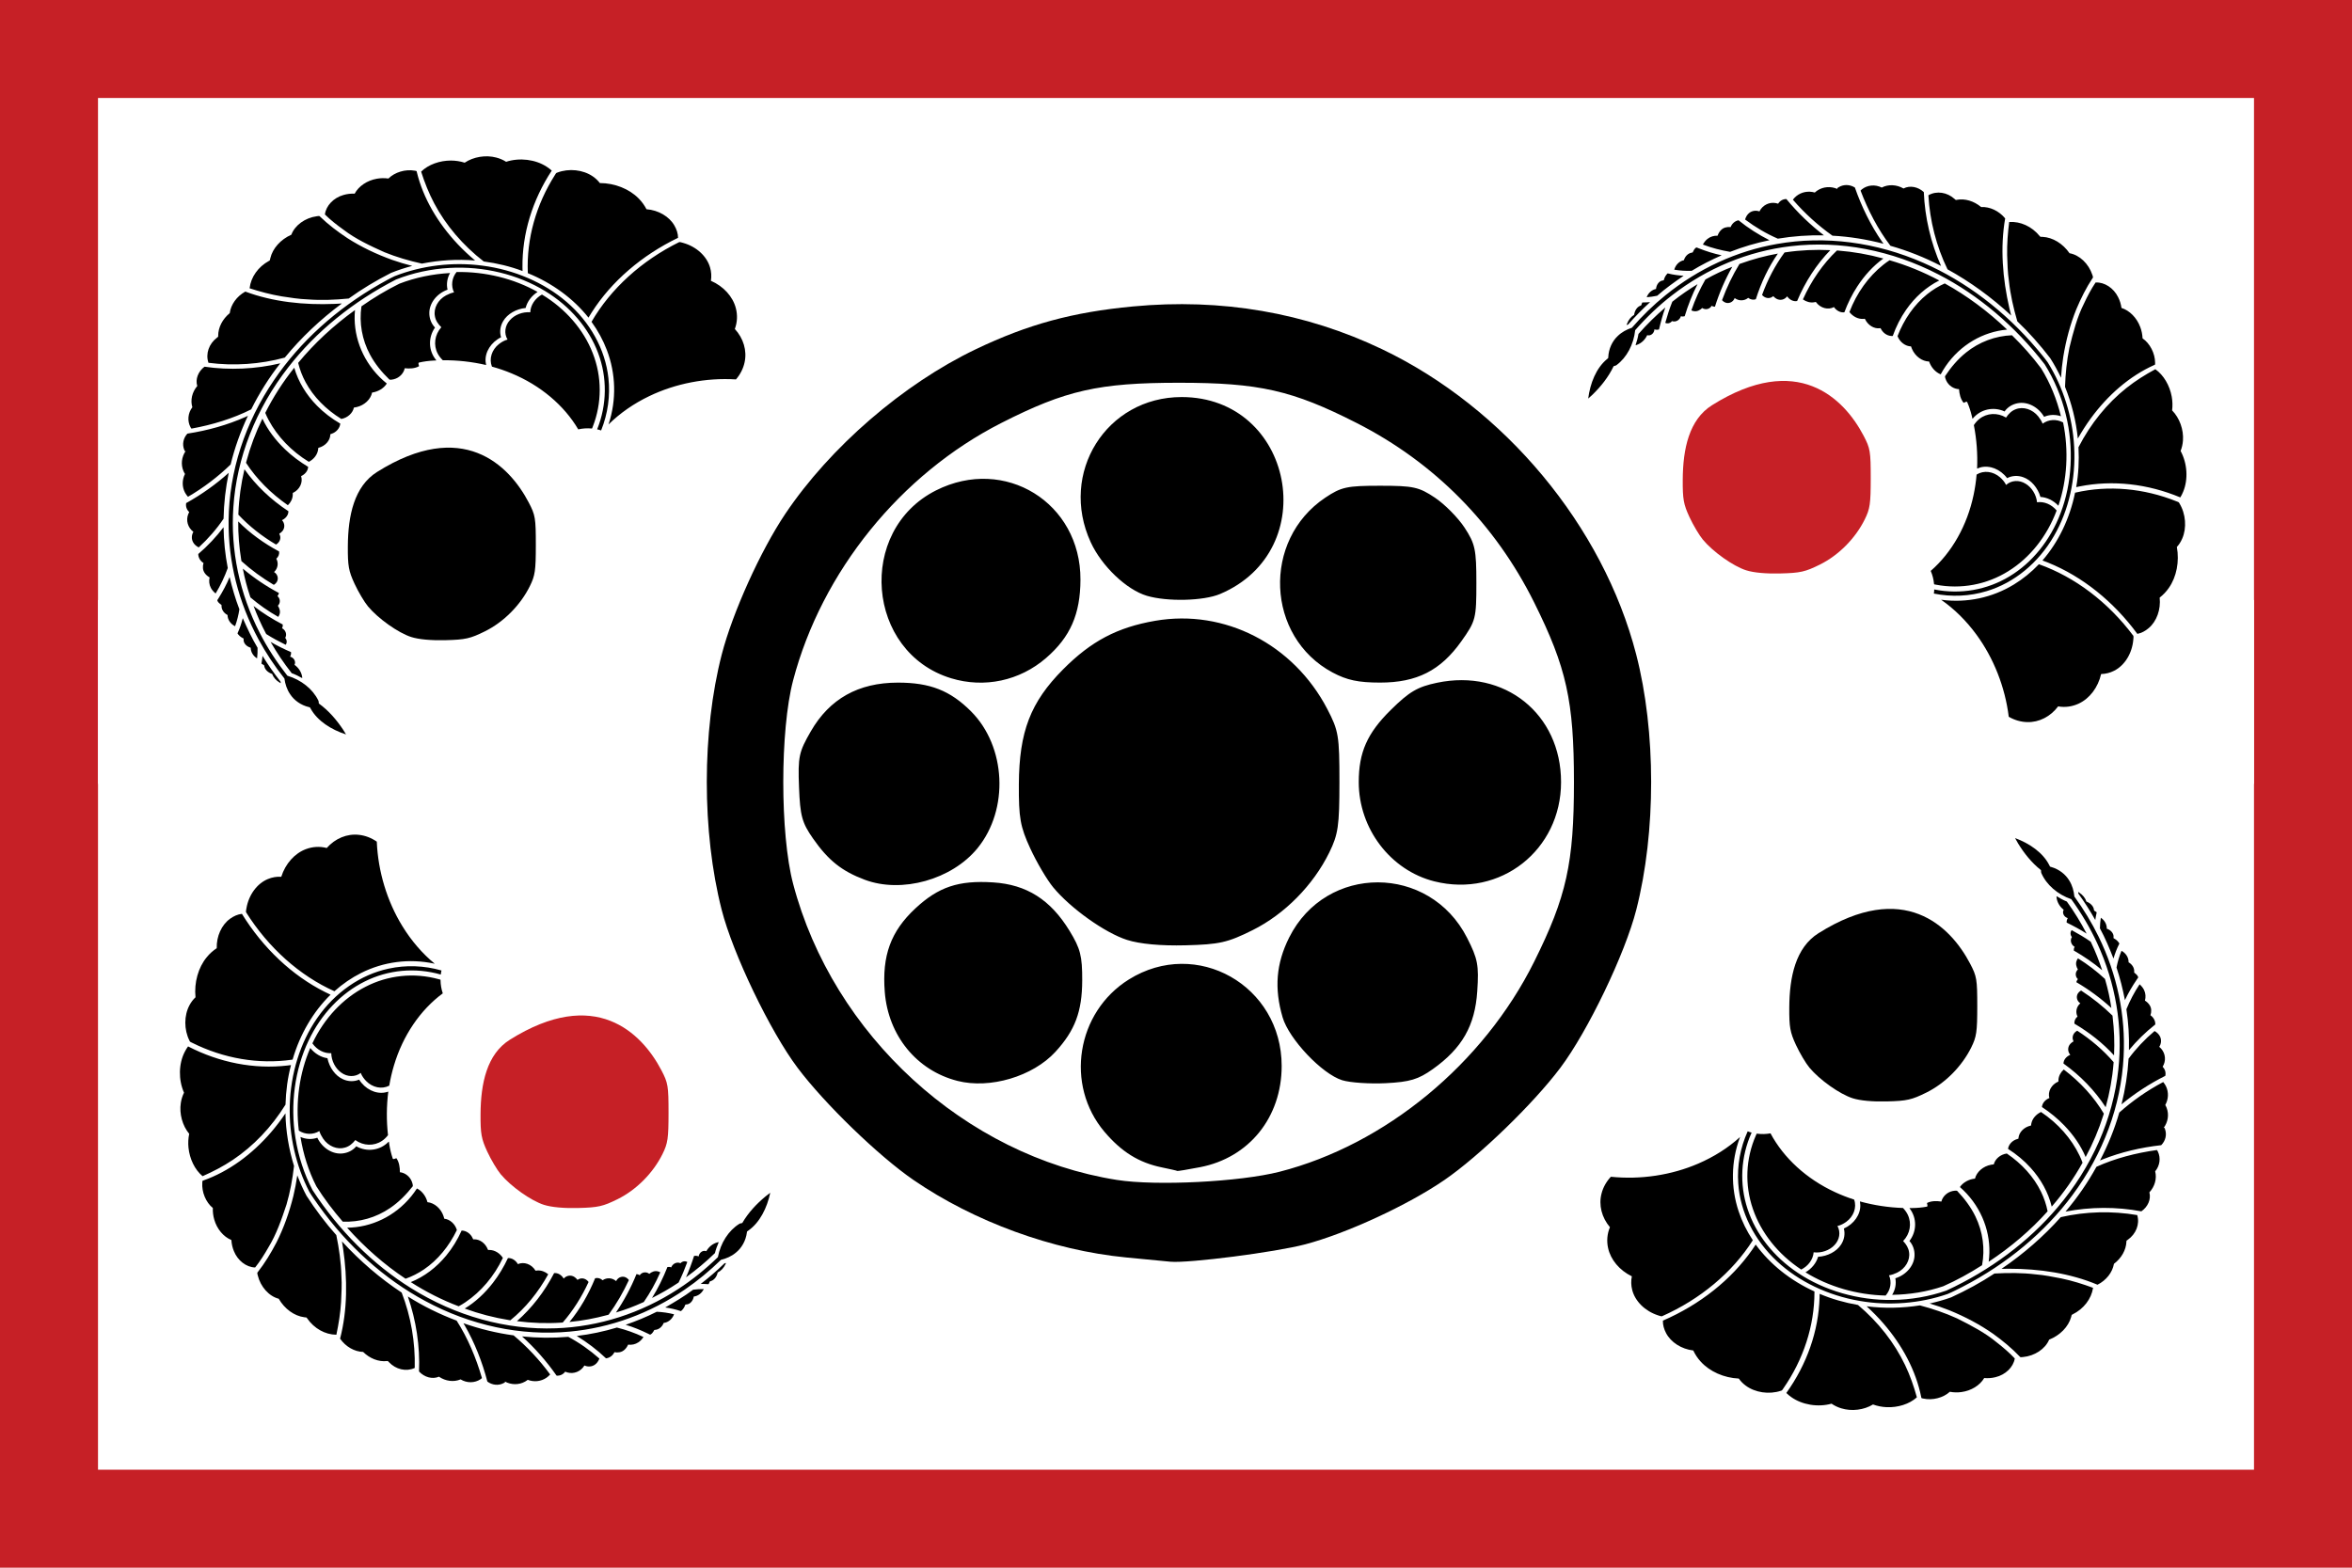
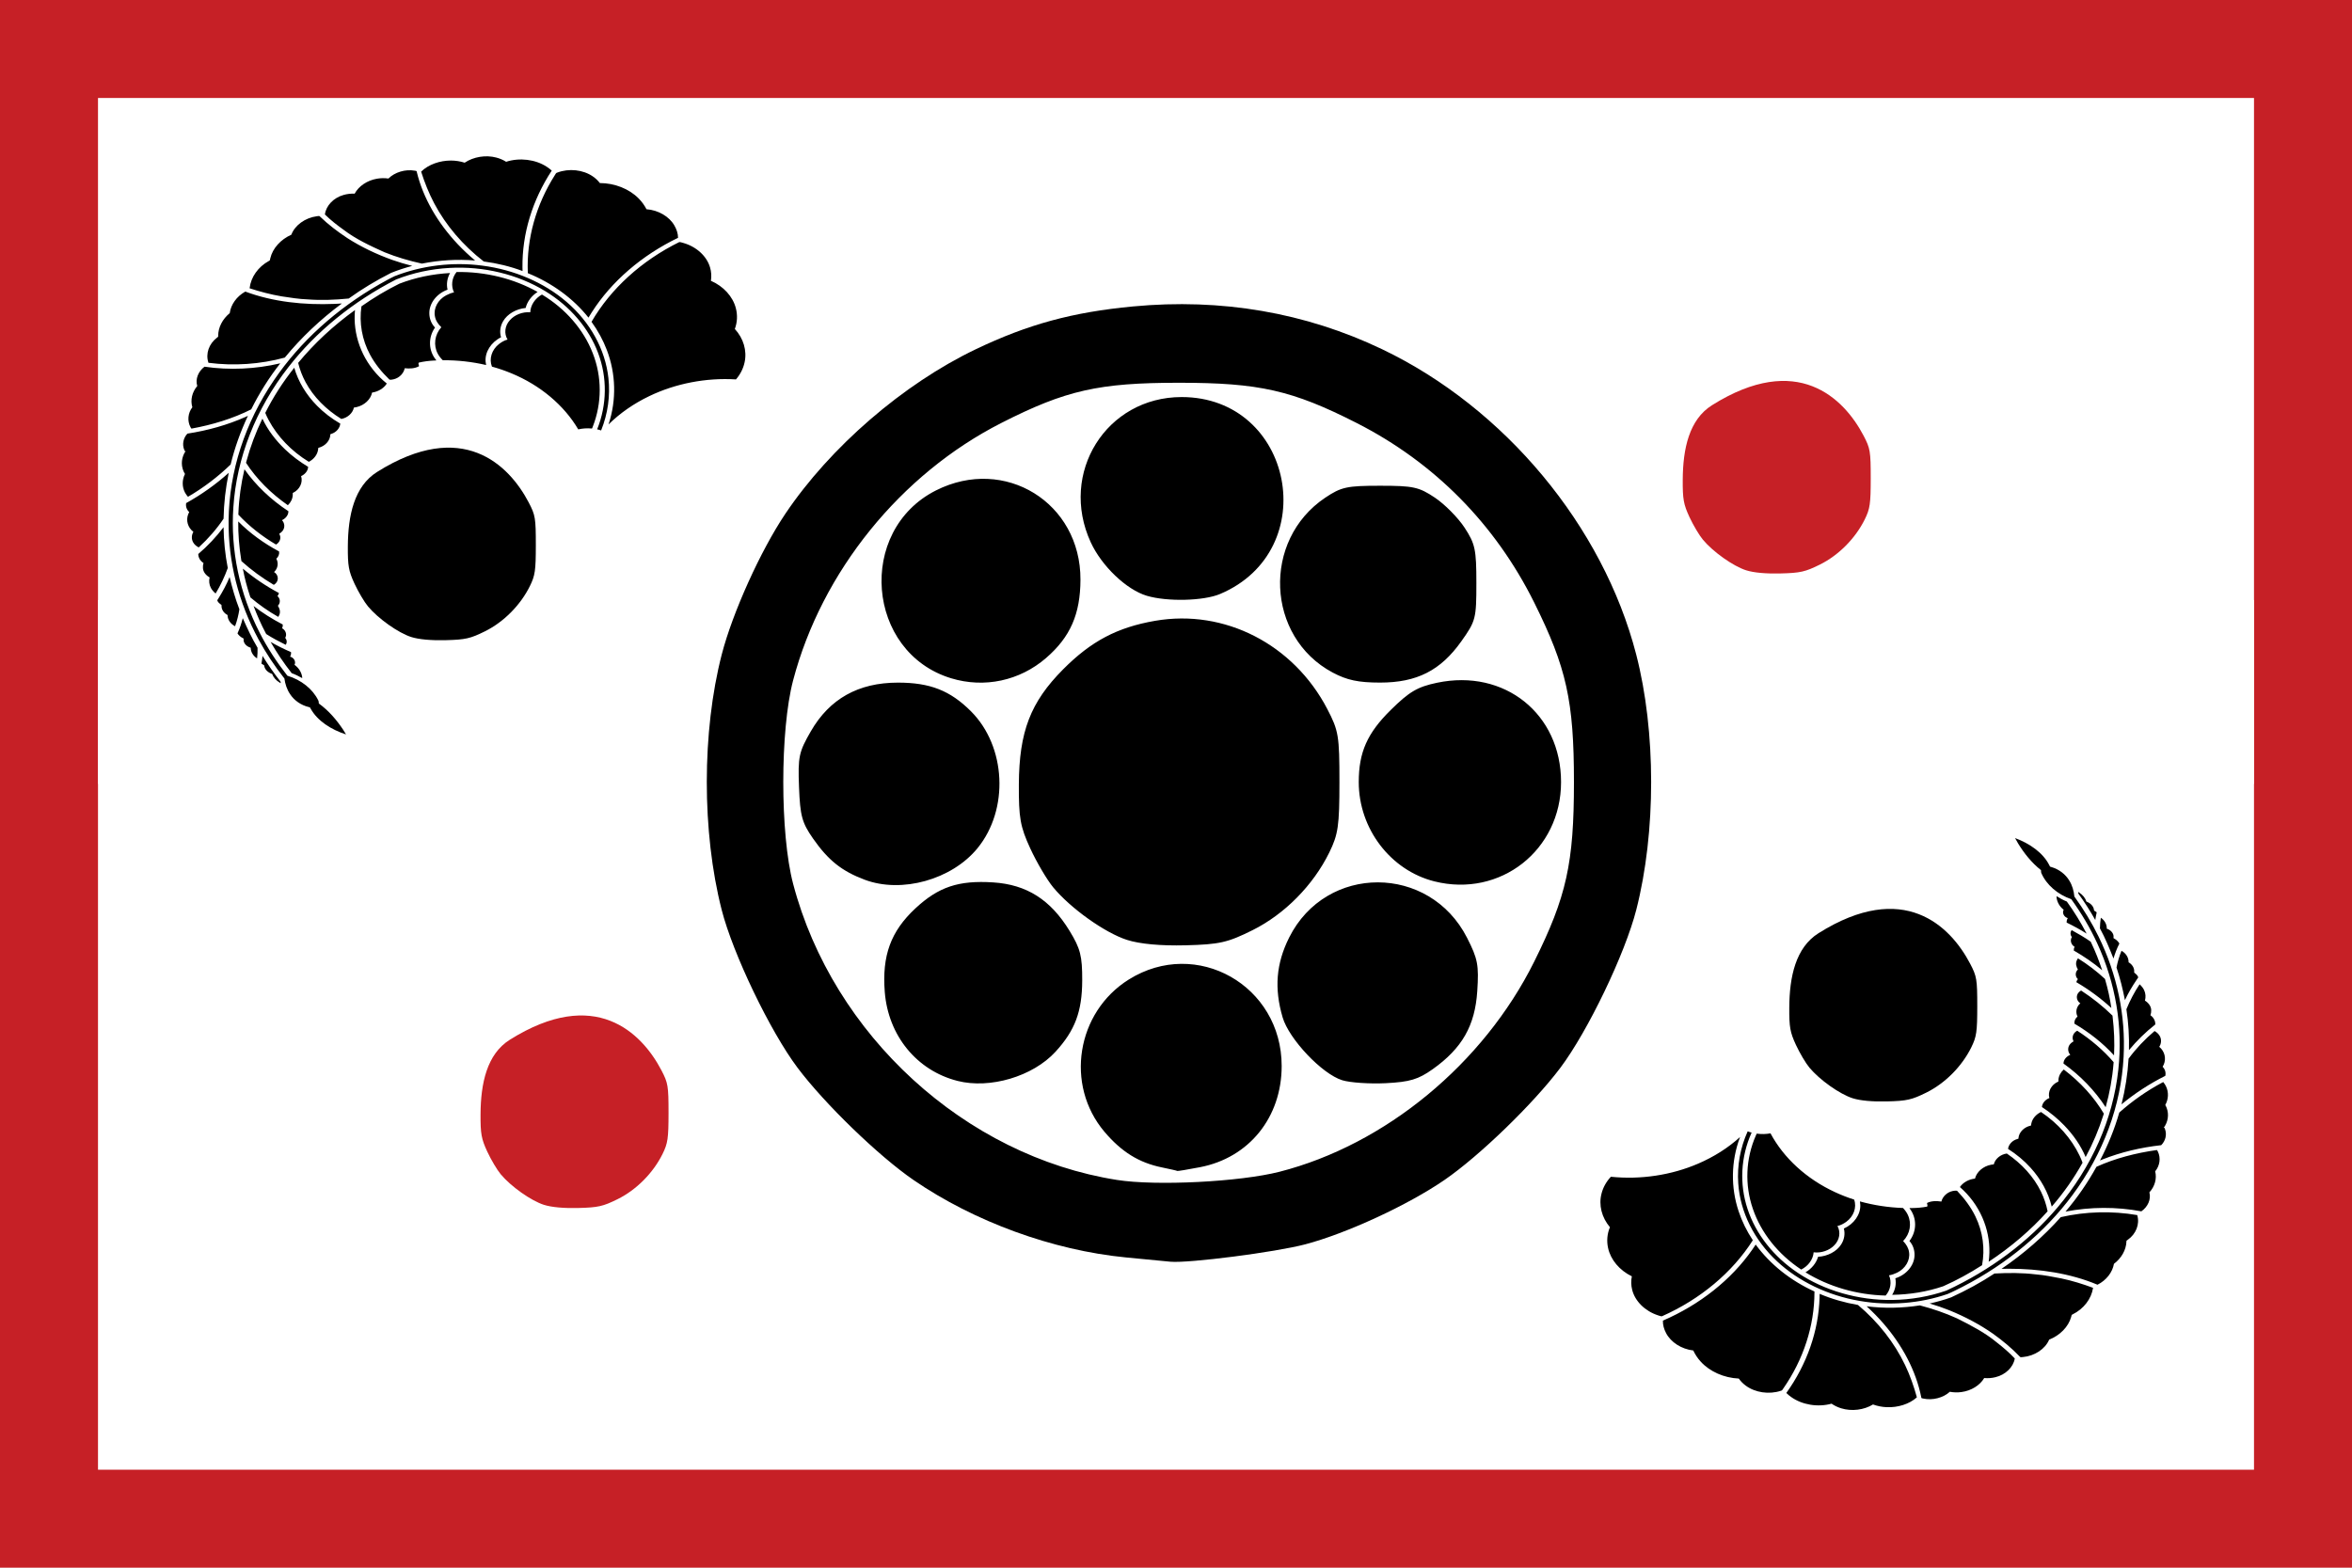
<svg xmlns="http://www.w3.org/2000/svg" xmlns:ns1="http://sodipodi.sourceforge.net/DTD/sodipodi-0.dtd" xmlns:ns2="http://www.inkscape.org/namespaces/inkscape" width="720" height="480" version="1.1" id="svg3" ns1:docname="dankuk-itimoriproposal.svg" ns2:version="1.3 (0e150ed6c4, 2023-07-21)">
  <defs id="defs3" />
  <ns1:namedview id="namedview3" pagecolor="#ffffff" bordercolor="#666666" borderopacity="1.0" ns2:showpageshadow="2" ns2:pageopacity="0.0" ns2:pagecheckerboard="0" ns2:deskcolor="#d1d1d1" ns2:zoom="0.81666667" ns2:cx="482.44898" ns2:cy="251.02041" ns2:window-width="1920" ns2:window-height="1001" ns2:window-x="-9" ns2:window-y="-9" ns2:window-maximized="1" ns2:current-layer="layer19" />
  <rect fill="#e7e7e7" width="720" height="480" id="rect1" style="fill:#c62026;fill-opacity:1" />
  <rect fill="#89c5e3" width="660" height="210" x="30" y="30" id="rect2" style="fill:#ffffff;fill-opacity:1" />
  <rect fill="#ffffff" width="660" height="266.28" x="30" y="183.72" id="rect3" style="stroke-width:1.126;fill:#ffffff;fill-opacity:1" />
  <ellipse style="fill:#ffffff;fill-opacity:1;stroke-width:5.893" id="path3" cx="360.612" cy="241.837" rx="134.082" ry="131.633" />
  <g ns2:groupmode="layer" id="layer18" ns2:label="Layer 1" />
  <g ns2:groupmode="layer" id="layer19" ns2:label="Layer 2">
    <path ns2:connector-curvature="0" id="path825" d="m 344.67,385.004 c -22.414,-2.18 -46.421,-10.934 -65.036,-23.717 -10.664,-7.323 -27.18,-23.311 -35.465,-34.332 -8.423,-11.204 -19.811,-34.913 -23.257,-48.417 -6.072,-23.798 -6.06,-54.557 0.032,-78.153 3.305,-12.801 11.875,-31.769 19.45,-43.05 13.71,-20.415 36.106,-39.774 58.293,-50.39 15.996,-7.653 29.616,-11.364 48.141,-13.118 27.048,-2.56 52.784,1.864 76.305,13.118 37.466,17.925 67.599,54.142 77.744,93.44 6.091,23.596 6.104,54.355 0.032,78.153 -3.445,13.503 -14.834,37.213 -23.257,48.417 -8.285,11.021 -24.801,27.009 -35.465,34.332 -11.211,7.698 -29.95,16.362 -42.633,19.71 -9.135,2.411 -35.641,5.828 -41.263,5.319 -1.081,-0.098 -7.21,-0.688 -13.62,-1.311 z m 47.024,-26.232 c 32.414,-8.303 62.402,-33.051 77.962,-64.339 9.899,-19.905 12.165,-30.144 12.165,-54.972 0,-24.828 -2.266,-35.067 -12.165,-54.972 -11.964,-24.057 -30.593,-42.894 -54.383,-54.993 -19.684,-10.01 -29.81,-12.302 -54.363,-12.302 -24.553,0 -34.679,2.291 -54.363,12.302 -30.865,15.696 -54.996,45.532 -63.76,78.836 -4.009,15.232 -4.009,47.025 0,62.257 12.194,46.338 52.661,83.358 99.129,90.686 12.003,1.893 37.652,0.603 49.778,-2.504 z m -36.024,-1.334 c -7.006,-1.43 -12.364,-4.756 -17.572,-10.908 -12.137,-14.338 -8.574,-36.602 7.462,-46.627 20.7,-12.941 46.789,1.823 46.789,26.48 0,15.734 -9.989,28.113 -25.01,30.994 -3.733,0.716 -6.854,1.233 -6.935,1.149 -0.082,-0.084 -2.212,-0.573 -4.734,-1.088 z m -62.569,-26.486 c -12.455,-3.171 -21.19,-13.849 -22.25,-27.202 -0.885,-11.154 1.829,-18.585 9.348,-25.594 7.087,-6.606 13.232,-8.664 23.83,-7.981 10.255,0.66 17.554,5.288 23.388,14.83 3.32,5.43 3.899,7.7 3.874,15.192 -0.032,9.528 -2.202,15.315 -8.192,21.845 -6.926,7.551 -20.039,11.446 -29.998,8.911 z m 117.78,-0.204 c -6.167,-1.906 -16.283,-12.58 -18.241,-19.247 -2.611,-8.89 -1.99,-16.478 2.001,-24.446 11.304,-22.568 42.964,-22.513 54.468,0.094 3.278,6.442 3.639,8.334 3.114,16.344 -0.691,10.551 -4.647,17.481 -13.619,23.857 -4.438,3.154 -7.031,3.93 -14.373,4.302 -4.927,0.249 -10.935,-0.157 -13.35,-0.904 z m -65.889,-42.971 c -6.756,-2.17 -17.244,-9.64 -22.572,-16.077 -1.907,-2.304 -5.071,-7.669 -7.03,-11.922 -3.071,-6.668 -3.552,-9.374 -3.494,-19.654 0.092,-16.119 3.557,-25.125 13.531,-35.166 8.599,-8.656 16.578,-12.869 28.183,-14.879 21.236,-3.678 42.367,7.154 52.712,27.022 3.452,6.629 3.711,8.193 3.709,22.361 -0.001,13.367 -0.383,16.009 -3.11,21.565 -4.92,10.021 -13.671,18.883 -23.465,23.763 -7.659,3.816 -10.163,4.382 -20.546,4.645 -7.587,0.192 -14.008,-0.402 -17.918,-1.658 z m -80.288,-18.42 c -7.01,-2.635 -11.135,-5.92 -15.79,-12.576 -3.402,-4.864 -3.977,-6.966 -4.316,-15.771 -0.358,-9.303 -0.053,-10.743 3.614,-17.096 5.754,-9.967 14.545,-14.89 26.62,-14.907 9.858,-0.014 16.044,2.413 22.422,8.796 10.762,10.771 11.675,30.022 1.988,41.897 -7.849,9.621 -23.207,13.915 -34.538,9.656 z m 174.419,0.51 c -13.455,-3.373 -23.18,-16.13 -23.18,-30.405 0,-9.115 2.599,-14.978 9.779,-22.061 5.718,-5.641 8.186,-7.093 14.199,-8.355 20.651,-4.335 37.954,9.531 37.954,30.416 0,20.848 -18.614,35.453 -38.751,30.405 z m -147.949,-62.19 c -26.01,-7.92 -29.015,-45.243 -4.631,-57.53 21.051,-10.607 44.291,3.763 44.21,27.336 -0.036,10.555 -3.112,17.568 -10.515,23.975 -8.079,6.993 -18.91,9.31 -29.064,6.218 z m 116.773,-1.762 c -20.415,-10.896 -21.664,-40.547 -2.255,-53.535 4.904,-3.281 6.615,-3.654 16.786,-3.654 10.171,0 11.883,0.373 16.786,3.654 3.003,2.01 7.087,6.139 9.074,9.176 3.242,4.954 3.614,6.694 3.614,16.92 0,10.925 -0.191,11.668 -4.607,17.884 -6.356,8.948 -13.615,12.636 -24.867,12.636 -6.639,0 -10.154,-0.745 -14.531,-3.081 z m -56.861,-23.492 c -6.235,-1.851 -13.826,-9.087 -17.186,-16.383 -9.774,-21.226 4.768,-44.469 27.822,-44.469 34.212,0 43.361,46.951 11.752,60.306 -5.032,2.126 -16.152,2.397 -22.388,0.546 z" style="fill:#000000;fill-opacity:1;stroke-width:1.317" ns1:nodetypes="cssssssssssssssccsssssssssssssssssssssssssssssssssssssssssscsssssssssssssssssssssssssssssssssssss" />
    <path d="m 125.89,195.045 c -3.962,-1.265 -10.112,-5.618 -13.237,-9.37 -1.118,-1.343 -2.973,-4.47 -4.122,-6.948 -1.801,-3.886 -2.083,-5.464 -2.049,-11.455 0.054,-9.395 1.934,-18.361 8.95,-22.767 26.114,-16.4 40.356,-2.231 46.422,9.348 2.024,3.864 2.176,4.775 2.175,13.033 -5.7e-4,7.791 -0.224,9.331 -1.824,12.569 -2.885,5.841 -8.017,11.006 -13.76,13.85 -4.491,2.224 -5.96,2.554 -12.049,2.707 -4.449,0.112 -8.214,-0.234 -10.507,-0.966 z" style="fill:#000000;fill-opacity:1;stroke-width:0.77" id="path1" ns1:nodetypes="sssssscssss" />
    <path d="m 166.512,368.901 c -3.962,-1.265 -10.112,-5.618 -13.237,-9.37 -1.118,-1.343 -2.973,-4.47 -4.122,-6.948 -1.801,-3.886 -2.083,-5.464 -2.049,-11.455 0.054,-9.395 1.934,-18.361 8.95,-22.767 26.114,-16.4 40.356,-2.231 46.422,9.348 2.024,3.864 2.176,4.775 2.175,13.033 -5.7e-4,7.791 -0.224,9.331 -1.824,12.569 -2.885,5.841 -8.017,11.006 -13.76,13.85 -4.491,2.224 -5.96,2.554 -12.049,2.707 -4.449,0.112 -8.214,-0.234 -10.507,-0.966 z" style="fill:#c62026;fill-opacity:1;stroke-width:0.77" id="path1-4" ns1:nodetypes="sssssscssss" />
    <path d="m 534.533,174.615 c -3.962,-1.265 -10.112,-5.618 -13.237,-9.37 -1.118,-1.343 -2.973,-4.47 -4.122,-6.948 -1.801,-3.886 -2.083,-5.464 -2.049,-11.455 0.054,-9.395 1.934,-18.361 8.95,-22.767 26.114,-16.4 40.356,-2.231 46.422,9.348 2.024,3.864 2.176,4.775 2.175,13.033 -5.7e-4,7.791 -0.224,9.331 -1.824,12.569 -2.885,5.841 -8.017,11.006 -13.76,13.85 -4.491,2.224 -5.96,2.554 -12.049,2.707 -4.449,0.112 -8.214,-0.234 -10.507,-0.966 z" style="fill:#c62026;fill-opacity:1;stroke-width:0.77" id="path1-4-4" ns1:nodetypes="sssssscssss" />
    <path d="m 567.145,336.268 c -3.962,-1.265 -10.112,-5.618 -13.237,-9.37 -1.118,-1.343 -2.973,-4.47 -4.122,-6.948 -1.801,-3.886 -2.083,-5.464 -2.049,-11.455 0.054,-9.395 1.934,-18.361 8.95,-22.767 26.114,-16.4 40.356,-2.231 46.422,9.348 2.024,3.864 2.176,4.775 2.175,13.033 -5.7e-4,7.791 -0.224,9.331 -1.824,12.569 -2.885,5.841 -8.017,11.006 -13.76,13.85 -4.491,2.224 -5.96,2.554 -12.049,2.707 -4.449,0.112 -8.214,-0.234 -10.507,-0.966 z" style="fill:#000000;fill-opacity:1;stroke-width:0.77" id="path1-4-4-8" ns1:nodetypes="sssssscssss" />
  </g>
  <path d="m 66.586,184.023 c -0.202,-0.322 0.218,-0.588 0.335,-0.886 1.301,-2.088 2.452,-4.242 3.37,-6.462 0.789,3.332 1.748,6.648 2.989,9.88 -0.269,1.753 -0.697,3.492 -1.319,5.185 -1.423,-0.705 -2.302,-2.048 -2.307,-3.432 -1.133,-0.577 -1.853,-1.656 -1.842,-2.783 0.056,-0.244 -0.055,-0.403 -0.314,-0.512 -0.382,-0.273 -0.714,-0.603 -0.913,-0.991 z m -2.027,-4.012 c -0.532,-0.998 -0.645,-2.14 -0.394,-3.217 -1.129,-0.64 -1.971,-1.674 -2.037,-2.846 -0.049,-0.525 0.017,-1.049 0.174,-1.561 -1.022,-0.631 -1.609,-1.696 -1.603,-2.759 2.921,-2.492 5.494,-5.258 7.733,-8.198 0.065,4.189 0.496,8.368 1.294,12.493 -0.973,2.678 -2.198,5.29 -3.722,7.793 -0.593,-0.489 -1.111,-1.057 -1.446,-1.704 z m 8.192,13.807 c 0.673,-1.474 1.183,-3.005 1.564,-4.554 1.361,3.071 2.776,6.134 4.526,9.063 0.041,1.089 -0.024,2.169 -0.14,3.255 -1.229,-0.744 -1.943,-1.991 -1.959,-3.266 -1.248,-0.353 -2.223,-1.343 -2.178,-2.48 0.047,-0.229 0.02,-0.409 -0.272,-0.476 -0.671,-0.347 -1.229,-0.846 -1.592,-1.432 0.017,-0.037 0.034,-0.073 0.051,-0.11 z M 59.102,166.011 c -0.536,-0.996 -0.48,-2.187 0.099,-3.174 -1.747,-1.317 -2.316,-3.528 -1.59,-5.388 0.088,-0.229 0.191,-0.454 0.312,-0.673 -0.798,-0.729 -1.126,-1.758 -0.932,-2.74 4.767,-2.638 9.133,-5.775 13.035,-9.272 -0.968,4.648 -1.5,9.355 -1.588,14.061 -2.127,3.159 -4.687,6.107 -7.606,8.785 -0.742,-0.382 -1.378,-0.926 -1.729,-1.599 z m 20.952,37.047 c 0.147,-0.739 0.232,-1.488 0.315,-2.234 1.661,2.697 3.5,5.313 5.487,7.845 0.086,0.32 0.203,0.695 -0.239,0.334 -1.089,-0.648 -1.915,-1.579 -2.311,-2.655 -1.225,-0.397 -2.235,-1.315 -2.41,-2.431 0.033,-0.354 -0.445,-0.384 -0.679,-0.6 -0.097,-0.075 -0.249,-0.123 -0.164,-0.261 z m -0.894,-7.25 c -6.156,-11.358 -9.325,-23.872 -9.178,-36.412 0.142,-14.986 4.991,-29.962 13.92,-43.044 7.927,-11.669 19.085,-21.794 32.342,-29.355 1.499,-0.84 2.989,-1.701 4.558,-2.439 8.357,-3.278 17.832,-4.422 26.857,-3.228 9.736,1.251 18.893,5.181 25.744,11.075 7.279,6.227 11.896,14.615 12.846,23.349 0.599,5.387 -0.16,10.885 -2.231,16.041 -0.393,-0.141 -0.796,-0.262 -1.217,-0.339 3.033,-7.558 3.126,-15.879 0.277,-23.415 -2.826,-7.548 -8.554,-14.277 -16.17,-18.903 -8.352,-5.126 -18.897,-7.695 -29.314,-7.104 -5.64,0.307 -11.228,1.513 -16.367,3.549 -13.172,6.764 -24.548,16.014 -32.973,26.871 -9.96,12.77 -15.821,27.717 -16.82,42.858 -0.902,13.153 1.891,26.426 8.07,38.453 2.332,4.587 5.21,8.969 8.469,13.126 4.239,1.269 7.767,4.077 9.472,7.584 0.153,0.289 0.091,0.64 0.157,0.918 3.033,2.21 5.412,4.999 7.376,7.934 0.332,0.508 0.654,1.022 0.953,1.545 -4.532,-1.461 -8.738,-4.121 -10.827,-7.883 -0.125,-0.222 -0.187,-0.493 -0.545,-0.489 -2.474,-0.59 -4.544,-2.089 -5.76,-3.97 -1,-1.465 -1.504,-3.122 -1.737,-4.787 -2.998,-3.793 -5.656,-7.783 -7.9,-11.936 z m -22.509,-44.95 c -0.957,-1.793 -0.943,-3.914 -0.025,-5.742 -0.14,-0.291 -0.358,-0.56 -0.459,-0.871 -0.852,-1.994 -0.601,-4.312 0.68,-6.18 -0.336,0.256 -0.344,-0.2 -0.458,-0.379 -0.658,-1.632 -0.297,-3.532 0.978,-4.917 6.186,-0.949 12.241,-2.639 17.822,-5.126 0.239,-0.109 0.474,-0.222 0.711,-0.334 -2.277,4.833 -4.065,9.827 -5.294,14.909 -3.85,3.722 -8.225,7.08 -13.059,9.892 -0.34,-0.397 -0.66,-0.804 -0.896,-1.253 z m 24.71,43.02 c -1.445,-2.709 -2.66,-5.503 -3.737,-8.333 2.742,2.135 5.755,4.015 8.936,5.671 0.029,0.383 -0.01,0.779 -0.231,1.126 1.131,0.592 1.591,1.946 0.981,2.966 0.532,0.596 0.626,1.475 0.15,2.12 -2.055,-1.01 -4.072,-2.082 -5.964,-3.295 -0.045,-0.085 -0.091,-0.17 -0.135,-0.255 z m 1.476,2.667 c 1.998,1.158 4.102,2.186 6.255,3.13 0.051,0.47 -0.038,0.96 -0.29,1.38 1.191,0.287 1.87,1.538 1.354,2.501 1.286,0.914 2.13,2.267 2.337,3.675 -0.026,0.101 0.132,0.516 -0.093,0.335 -0.984,-0.552 -2.009,-1.061 -3.1,-1.449 -2.411,-3.054 -4.568,-6.284 -6.463,-9.572 z m -6.263,-13.889 c -0.939,-2.812 -1.696,-5.654 -2.23,-8.544 3.342,2.816 7.039,5.332 11.044,7.46 -0.065,0.338 -0.207,0.666 -0.452,0.945 0.912,0.759 0.965,2.113 0.129,2.956 0.522,0.793 0.821,1.74 0.498,2.64 -0.084,0.268 -0.218,0.525 -0.384,0.764 -3.071,-1.734 -5.912,-3.742 -8.514,-5.956 -0.03,-0.088 -0.06,-0.176 -0.089,-0.264 z m -2.725,-11.206 c -0.629,-3.903 -0.959,-7.846 -0.922,-11.796 3.554,3.593 7.815,6.678 12.505,9.192 0.143,0.792 -0.184,1.632 -0.848,2.224 0.742,1.312 0.49,2.979 -0.689,4.083 1.25,0.729 1.532,2.376 0.564,3.397 -0.18,0.197 -0.399,0.378 -0.647,0.52 -3.584,-2.131 -6.915,-4.565 -9.905,-7.267 -0.02,-0.118 -0.039,-0.235 -0.059,-0.353 z m -0.868,-14.275 c 0.168,-4.526 0.804,-9.044 1.854,-13.492 3.491,4.928 8.075,9.31 13.452,12.837 0.032,1.131 -0.794,2.215 -1.97,2.745 0.899,0.944 0.971,2.394 0.099,3.39 -0.242,0.301 -0.587,0.549 -0.917,0.758 0.063,0.293 0.276,0.567 0.29,0.872 0.154,0.929 -0.356,1.915 -1.296,2.446 -4.342,-2.561 -8.245,-5.645 -11.526,-9.15 0.005,-0.136 0.01,-0.271 0.014,-0.407 z M 58.314,130.795 c -1.031,-1.934 -0.799,-4.3 0.567,-6.105 -0.659,-2.196 -0.079,-4.637 1.504,-6.502 -0.646,-2.091 0.281,-4.448 2.217,-5.907 7.668,1.115 15.656,0.746 23.198,-1.04 -3.49,4.455 -6.454,9.191 -8.901,14.1 -5.642,2.841 -11.9,4.736 -18.29,5.894 -0.1,-0.147 -0.222,-0.279 -0.295,-0.44 z m 17.104,10.501 c 1.202,-4.47 2.84,-8.865 4.912,-13.114 1.616,3.46 4.039,6.628 6.941,9.413 2.095,2.003 4.478,3.793 7.056,5.343 -0.042,1.182 -0.915,2.288 -2.153,2.841 0.622,1.915 -0.419,4.149 -2.51,5.139 -0.13,0.146 0.004,0.406 -0.043,0.601 -0.037,1.164 -0.581,2.29 -1.498,3.175 -5.18,-3.611 -9.584,-8.019 -12.812,-12.991 0.036,-0.136 0.071,-0.271 0.107,-0.406 z M 63.796,111.011 c -0.902,-2.672 0.14,-5.724 2.614,-7.611 0.217,-0.158 0.47,-0.293 0.378,-0.564 -0.004,-2.588 1.321,-5.137 3.536,-6.959 0.349,-2.629 2.126,-5.131 4.769,-6.6 8.492,3.171 17.991,4.159 27.295,3.771 0.758,-0.034 1.513,-0.074 2.271,-0.125 -6.602,4.899 -12.486,10.477 -17.476,16.564 -7.528,2.062 -15.603,2.601 -23.363,1.594 l -0.017,-0.05 -0.006,-0.021 z m 18.434,17.585 c -0.38,-0.714 -0.728,-1.44 -1.028,-2.18 2.425,-4.823 5.39,-9.46 8.876,-13.821 1.226,4.267 3.644,8.266 6.967,11.631 2.055,2.093 4.47,3.94 7.125,5.48 -0.128,1.345 -1.193,2.656 -2.732,3.138 -0.209,0.031 -0.402,0.116 -0.323,0.321 -0.088,1.755 -1.562,3.423 -3.591,3.94 -0.233,0.096 -0.066,0.408 -0.156,0.595 -0.21,1.504 -1.279,2.905 -2.826,3.705 -5.348,-3.268 -9.612,-7.733 -12.313,-12.809 z M 76.422,88.189 c 0.382,-3.305 2.561,-6.473 5.916,-8.304 0.419,-0.122 0.291,-0.522 0.407,-0.808 0.716,-3.053 3.174,-5.755 6.444,-7.217 1.072,-2.898 4.222,-5.169 7.782,-5.65 0.334,-0.004 0.79,-0.21 0.983,0.097 2.532,2.453 5.418,4.641 8.457,6.645 4.171,2.671 8.776,4.866 13.606,6.608 2.014,0.71 4.077,1.325 6.174,1.849 -2.213,0.599 -4.406,1.297 -6.501,2.155 -4.548,2.316 -8.899,4.919 -12.936,7.835 -4.188,0.416 -8.426,0.592 -12.609,0.263 -2.676,-0.088 -5.295,-0.539 -7.916,-0.922 -3.366,-0.561 -6.629,-1.439 -9.818,-2.468 l 0.007,-0.052 0.004,-0.033 z m 17.12,28.83 c -1.015,-1.889 -1.778,-3.876 -2.265,-5.909 4.926,-5.987 10.811,-11.433 17.393,-16.181 -0.703,7.344 1.937,14.91 7.55,20.537 0.688,0.686 1.419,1.342 2.19,1.963 -0.898,1.436 -2.604,2.493 -4.506,2.769 -0.423,2.061 -2.307,3.883 -4.735,4.445 -0.278,0.064 -0.555,0.112 -0.839,0.154 -0.325,1.637 -1.876,3.123 -3.842,3.479 -4.698,-2.9 -8.54,-6.78 -10.946,-11.257 z m 19.75,-8.397 c -2.486,-4.604 -3.377,-9.792 -2.646,-14.831 3.644,-2.562 7.517,-4.912 11.609,-6.927 4.885,-1.895 10.183,-2.974 15.515,-3.268 -0.888,1.582 -1.164,3.398 -0.765,5.1 -3.357,1.201 -5.617,4.189 -5.579,7.211 0.007,1.562 0.555,3.165 1.74,4.379 -2.156,3.048 -2.045,7.11 0.364,9.983 0.133,0.189 -0.472,0.065 -0.661,0.121 -1.574,0.081 -3.142,0.275 -4.667,0.634 -0.257,0.337 0.061,0.739 0.067,1.107 -1.29,0.721 -2.893,0.778 -4.374,0.617 -0.306,1.499 -1.56,2.927 -3.348,3.374 -0.425,0.084 -0.923,0.21 -1.327,0.108 -2.375,-2.292 -4.436,-4.828 -5.927,-7.609 z M 99.471,65.599 c 0.355,-2.629 2.633,-5.032 5.645,-5.888 1.104,-0.334 2.288,-0.465 3.453,-0.411 1.231,-2.313 3.832,-4.056 6.781,-4.573 1.166,-0.213 2.383,-0.232 3.558,-0.064 1.924,-1.924 5.172,-2.926 8.084,-2.402 0.227,0.073 0.629,0.028 0.58,0.324 1.959,8.129 6.47,15.731 12.557,22.192 1.653,1.749 3.428,3.416 5.312,4.99 -5.427,-0.457 -10.961,-0.115 -16.295,0.946 -3.955,-0.871 -7.826,-2.009 -11.506,-3.506 -4.399,-1.98 -8.804,-4.044 -12.501,-6.879 -2.015,-1.439 -3.955,-2.967 -5.676,-4.659 l 0.006,-0.052 0.001,-0.019 z M 134.013,108.303 c -1.389,-2.591 -0.98,-5.808 1.084,-8.112 -0.996,-0.941 -1.752,-2.091 -1.961,-3.354 -0.488,-2.43 0.921,-5.069 3.428,-6.41 0.746,-0.391 1.558,-0.732 2.416,-0.903 -0.97,-2.006 -0.685,-4.416 0.779,-6.23 8.812,-0.163 17.555,2.013 24.808,6.094 -1.876,1.199 -3.19,2.994 -3.66,4.908 -2.889,0.285 -5.611,1.838 -6.888,4.052 -0.901,1.516 -1.14,3.298 -0.637,4.92 -3.062,1.516 -4.97,4.519 -4.729,7.467 0.027,0.347 0.077,0.689 0.158,1.03 -4.307,-0.999 -8.772,-1.504 -13.255,-1.463 -0.624,-0.601 -1.161,-1.267 -1.544,-1.999 z m 16.574,3.921 c -0.936,-2.372 -0.04,-5.143 2.141,-6.866 0.762,-0.593 1.644,-1.124 2.644,-1.392 -1.134,-1.857 -0.825,-4.233 0.7,-5.913 1.404,-1.633 3.869,-2.636 6.253,-2.437 0.078,-2.149 1.433,-4.242 3.581,-5.433 7.277,4.382 12.765,10.769 15.543,17.939 2.84,7.23 2.861,15.252 0.006,22.545 -0.143,0.161 -0.065,0.6 -0.383,0.528 -1.351,-0.122 -2.736,-0.034 -4.057,0.272 -4.348,-7.395 -11.621,-13.508 -20.432,-17.154 -1.932,-0.806 -3.933,-1.494 -5.984,-2.059 l -0.011,-0.03 z M 132.933,62.285 c -1.661,-3.141 -2.953,-6.41 -4.014,-9.731 2.239,-2.2 5.725,-3.4 9.112,-3.396 1.442,0.003 2.883,0.23 4.217,0.657 2.684,-1.802 6.436,-2.437 9.683,-1.572 1.085,0.283 2.104,0.724 3.006,1.294 4.118,-1.338 8.998,-0.734 12.434,1.525 0.546,0.351 1.065,0.745 1.531,1.173 -5.941,9.063 -9.088,19.377 -8.962,29.658 0.004,0.365 0.013,0.729 0.026,1.094 -3.764,-1.427 -7.781,-2.383 -11.876,-2.926 -6.424,-4.974 -11.597,-11.059 -15.158,-17.776 z m 52.83,70.143 -0.118,0.129 c 0.039,-0.043 0.079,-0.086 0.118,-0.129 z m 0.58,-2.657 c 2.399,-7.395 2.192,-15.338 -0.567,-22.578 -1.154,-3.03 -2.733,-5.942 -4.7,-8.653 5.84,-10.09 15.3,-18.717 26.853,-24.411 0.387,-0.037 0.805,0.159 1.192,0.241 4.03,1.123 7.231,4.032 8.237,7.498 0.4,1.332 0.484,2.739 0.268,4.107 3.854,1.677 6.717,4.822 7.634,8.394 0.546,2.087 0.46,4.294 -0.313,6.356 2.626,2.847 3.779,6.633 2.988,10.216 -0.399,1.873 -1.3,3.677 -2.635,5.228 -9.149,-0.565 -18.515,1.253 -26.538,5.115 -4.714,2.258 -8.969,5.203 -12.483,8.679 0.021,-0.064 0.042,-0.129 0.063,-0.193 z M 161.572,83.454 c -0.419,-10.324 2.511,-20.762 8.34,-29.925 0.192,-0.264 0.279,-0.625 0.698,-0.688 3.538,-1.35 7.869,-0.885 10.831,1.151 0.857,0.579 1.595,1.275 2.184,2.057 4.54,0.015 8.976,1.771 11.846,4.685 1.004,0.997 1.808,2.13 2.433,3.33 3.647,0.276 6.968,2.233 8.541,4.98 0.683,1.172 1.115,2.464 1.124,3.772 -11.1,5.355 -20.388,13.362 -26.424,22.819 -0.347,0.532 -0.675,1.074 -0.999,1.617 -4.613,-5.808 -11.067,-10.569 -18.567,-13.61 -0.002,-0.063 -0.005,-0.126 -0.007,-0.188 z" id="path1688" style="fill:#000000;stroke:none;stroke-width:0.412" ns1:nodetypes="scccccccsscccccccccscccccccsscccccccccsccccccssscccccccccccccccccccccccccssscccccccccsscccccccccsccccccssccccccccccccccccccccccccccccccccccccccccccccccsccccccccccscccccccccccscccccccccccccccsccccccsccccccccccccccccccsccccccccccccccsccccccccccccccccccccccccccccccccccccccccccccccscccccccccccccccccccccccccccc" />
-   <path d="m 519.129,75.875 c 0.279,-0.258 0.618,0.106 0.932,0.167 2.291,0.897 4.619,1.633 6.97,2.129 -3.131,1.387 -6.215,2.937 -9.165,4.75 -1.772,0.057 -3.561,-0.046 -5.339,-0.346 0.432,-1.528 1.591,-2.639 2.951,-2.897 0.36,-1.219 1.288,-2.125 2.398,-2.321 0.251,0.011 0.386,-0.128 0.445,-0.403 0.198,-0.426 0.462,-0.812 0.807,-1.079 z m 3.572,-2.728 c 0.884,-0.706 1.985,-1.027 3.09,-0.977 0.423,-1.227 1.284,-2.245 2.425,-2.524 0.507,-0.145 1.034,-0.176 1.566,-0.115 0.433,-1.121 1.373,-1.893 2.419,-2.082 2.985,2.415 6.176,4.437 9.477,6.1 -4.106,0.832 -8.135,2.022 -12.044,3.562 -2.811,-0.466 -5.603,-1.191 -8.343,-2.23 0.372,-0.673 0.835,-1.285 1.41,-1.734 z m -12.071,10.584 c 1.573,0.392 3.171,0.612 4.764,0.703 -2.77,1.901 -5.522,3.853 -8.08,6.11 -1.063,0.24 -2.137,0.374 -3.226,0.459 0.506,-1.344 1.601,-2.275 2.852,-2.524 0.118,-1.291 0.913,-2.431 2.038,-2.596 0.233,0.005 0.406,-0.055 0.418,-0.355 0.219,-0.724 0.606,-1.364 1.116,-1.828 0.039,0.01 0.078,0.02 0.117,0.03 z m 24.833,-18.515 c 0.88,-0.709 2.062,-0.872 3.139,-0.485 0.974,-1.959 3.043,-2.924 5.005,-2.551 0.241,0.044 0.481,0.105 0.719,0.183 0.571,-0.918 1.522,-1.429 2.522,-1.418 3.467,4.203 7.351,7.92 11.504,11.115 -4.747,-0.099 -9.471,0.24 -14.114,1.016 -3.496,-1.511 -6.862,-3.488 -10.031,-5.867 0.24,-0.8 0.658,-1.524 1.255,-1.993 z m -32.579,27.388 c 0.754,0.009 1.506,-0.045 2.254,-0.1 -2.347,2.128 -4.582,4.414 -6.707,6.832 -0.299,0.143 -0.646,0.327 -0.372,-0.174 0.437,-1.189 1.201,-2.172 2.186,-2.758 0.166,-1.277 0.882,-2.438 1.948,-2.814 0.354,-0.032 0.296,-0.508 0.465,-0.777 0.057,-0.109 0.076,-0.268 0.226,-0.209 z m 6.963,-2.207 c 10.037,-8.133 21.758,-13.543 34.113,-15.697 14.758,-2.607 30.369,-0.586 44.867,5.794 12.924,5.654 24.923,14.767 34.786,26.413 1.101,1.32 2.22,2.626 3.233,4.034 4.754,7.614 7.616,16.719 8.096,25.81 0.555,9.8 -1.63,19.523 -6.169,27.338 -4.788,8.297 -12.187,14.374 -20.599,16.908 -5.186,1.577 -10.73,1.838 -16.178,0.747 0.067,-0.412 0.112,-0.831 0.11,-1.259 7.986,1.596 16.183,0.162 23.069,-4.02 6.902,-4.162 12.467,-11.026 15.618,-19.361 3.508,-9.15 4.1,-19.987 1.61,-30.119 -1.336,-5.488 -3.546,-10.761 -6.488,-15.439 -9.064,-11.709 -20.242,-21.196 -32.46,-27.488 -14.379,-7.45 -30.148,-10.472 -45.215,-8.679 -13.096,1.524 -25.631,6.703 -36.322,14.982 -4.082,3.134 -7.862,6.765 -11.352,10.731 -0.47,4.4 -2.584,8.382 -5.719,10.702 -0.256,0.204 -0.613,0.206 -0.873,0.322 -1.617,3.387 -3.922,6.237 -6.448,8.705 -0.439,0.42 -0.885,0.83 -1.344,1.22 0.605,-4.723 2.449,-9.345 5.765,-12.089 0.195,-0.163 0.451,-0.274 0.38,-0.625 0.126,-2.54 1.221,-4.849 2.847,-6.391 1.257,-1.251 2.794,-2.051 4.388,-2.585 3.179,-3.643 6.614,-6.987 10.286,-9.954 z m 40.063,-30.367 c 1.587,-1.269 3.675,-1.645 5.64,-1.077 0.26,-0.191 0.485,-0.454 0.772,-0.611 1.804,-1.204 4.129,-1.382 6.2,-0.464 -0.313,-0.283 0.134,-0.375 0.288,-0.519 1.484,-0.946 3.418,-0.939 5.013,0.06 2.066,5.907 4.838,11.55 8.306,16.58 0.151,0.215 0.305,0.426 0.459,0.637 -5.169,-1.352 -10.405,-2.195 -15.627,-2.472 -4.365,-3.103 -8.468,-6.788 -12.118,-11.025 0.328,-0.407 0.67,-0.796 1.068,-1.11 z m -37.762,32.177 c 2.399,-1.917 4.923,-3.623 7.507,-5.201 -1.597,3.087 -2.893,6.393 -3.937,9.825 -0.372,0.099 -0.767,0.133 -1.149,-0.02 -0.375,1.22 -1.622,1.921 -2.736,1.508 -0.488,0.632 -1.335,0.886 -2.056,0.536 0.617,-2.205 1.301,-4.385 2.146,-6.467 0.075,-0.06 0.15,-0.12 0.226,-0.179 z m -2.351,1.94 c -0.772,2.177 -1.397,4.433 -1.93,6.723 -0.453,0.137 -0.951,0.139 -1.41,-0.033 -0.064,1.224 -1.169,2.12 -2.211,1.789 -0.663,1.432 -1.838,2.51 -3.184,2.971 -0.104,-0.007 -0.483,0.225 -0.346,-0.03 0.362,-1.069 0.674,-2.169 0.856,-3.314 2.56,-2.93 5.34,-5.642 8.225,-8.108 z m 12.506,-8.702 c 2.592,-1.439 5.248,-2.704 7.991,-3.759 -2.156,3.801 -3.951,7.897 -5.309,12.224 -0.344,-0.002 -0.693,-0.082 -1.012,-0.272 -0.579,1.036 -1.9,1.336 -2.882,0.668 -0.684,0.658 -1.56,1.126 -2.504,0.973 -0.279,-0.034 -0.556,-0.118 -0.822,-0.238 1.141,-3.337 2.595,-6.497 4.294,-9.462 0.081,-0.045 0.162,-0.091 0.244,-0.136 z m 10.516,-4.732 c 3.722,-1.334 7.538,-2.381 11.427,-3.069 -2.881,4.153 -5.133,8.906 -6.744,13.978 -0.752,0.286 -1.638,0.118 -2.341,-0.426 -1.154,0.97 -2.839,1.028 -4.14,0.071 -0.487,1.362 -2.055,1.941 -3.236,1.177 -0.227,-0.141 -0.444,-0.323 -0.63,-0.541 1.438,-3.914 3.22,-7.635 5.328,-11.069 0.112,-0.041 0.224,-0.082 0.336,-0.123 z m 13.874,-3.47 c 4.48,-0.665 9.039,-0.867 13.603,-0.651 -4.205,4.335 -7.672,9.645 -10.154,15.577 -1.105,0.239 -2.323,-0.374 -3.06,-1.434 -0.763,1.057 -2.175,1.393 -3.315,0.719 -0.34,-0.182 -0.648,-0.477 -0.913,-0.763 -0.277,0.116 -0.506,0.375 -0.804,0.445 -0.885,0.321 -1.948,0.002 -2.642,-0.826 1.721,-4.738 4.038,-9.14 6.882,-13.008 0.134,-0.02 0.269,-0.04 0.403,-0.06 z m 23.244,-19.256 c 1.713,-1.368 4.08,-1.574 6.105,-0.561 2.038,-1.051 4.544,-0.928 6.668,0.287 1.937,-1.019 4.424,-0.539 6.213,1.097 0.31,7.742 2.136,15.528 5.275,22.614 -5.02,-2.615 -10.218,-4.66 -15.492,-6.166 -3.827,-5.026 -6.837,-10.83 -9.147,-16.9 0.126,-0.126 0.234,-0.27 0.378,-0.371 z m -7.187,18.739 c 4.614,0.363 9.236,1.167 13.793,2.425 -3.105,2.223 -5.776,5.185 -7.981,8.549 -1.585,2.427 -2.908,5.098 -3.959,7.916 -1.17,0.175 -2.417,-0.48 -3.187,-1.596 -1.769,0.962 -4.155,0.349 -5.512,-1.525 -0.168,-0.101 -0.398,0.078 -0.598,0.068 -1.151,0.177 -2.358,-0.152 -3.396,-0.891 2.601,-5.755 6.126,-10.892 10.422,-14.976 0.14,0.01 0.279,0.02 0.419,0.031 z m 27.641,-16.977 c 2.461,-1.377 5.653,-0.912 7.961,1.174 0.195,0.185 0.374,0.408 0.624,0.268 2.544,-0.478 5.292,0.357 7.489,2.201 2.649,-0.139 5.434,1.15 7.362,3.479 -1.56,8.929 -0.791,18.449 1.296,27.523 0.173,0.739 0.35,1.474 0.539,2.209 -6.026,-5.592 -12.588,-10.354 -19.487,-14.144 -3.407,-7.022 -5.417,-14.862 -5.85,-22.675 l 0.046,-0.026 0.02,-0.01 z M 576.484,81.094 c 0.632,-0.504 1.282,-0.98 1.955,-1.41 5.186,1.5 10.288,3.565 15.214,6.193 -3.97,1.987 -7.458,5.097 -10.157,8.981 -1.681,2.404 -3.054,5.116 -4.081,8.009 -1.346,0.121 -2.83,-0.686 -3.585,-2.111 -0.069,-0.2 -0.188,-0.374 -0.375,-0.259 -1.741,0.236 -3.652,-0.908 -4.531,-2.808 -0.137,-0.211 -0.413,0.01 -0.614,-0.044 -1.517,0.07 -3.091,-0.725 -4.16,-2.099 2.232,-5.857 5.84,-10.867 10.335,-14.452 z m 38.657,-13.117 c 3.319,-0.231 6.833,1.331 9.248,4.293 0.197,0.39 0.567,0.19 0.869,0.252 3.132,0.144 6.239,2.066 8.275,5.012 3.045,0.523 5.855,3.203 6.981,6.615 0.065,0.327 0.351,0.739 0.085,0.985 -1.948,2.939 -3.569,6.177 -4.983,9.532 -1.861,4.59 -3.174,9.519 -4.002,14.586 -0.329,2.11 -0.555,4.251 -0.686,6.408 -0.994,-2.066 -2.082,-4.094 -3.31,-5.996 -3.11,-4.047 -6.467,-7.847 -10.073,-11.28 -1.177,-4.041 -2.127,-8.175 -2.57,-12.348 -0.404,-2.646 -0.44,-5.304 -0.545,-7.951 -0.065,-3.411 0.199,-6.78 0.627,-10.104 l 0.052,-0.003 0.033,-0.002 z m -25.204,22.115 c 1.671,-1.344 3.484,-2.458 5.394,-3.31 6.788,3.745 13.221,8.532 19.095,14.132 -7.348,0.655 -14.302,4.637 -18.805,11.187 -0.548,0.802 -1.059,1.641 -1.528,2.513 -1.577,-0.619 -2.928,-2.103 -3.548,-3.922 -2.104,-0.038 -4.24,-1.556 -5.237,-3.84 -0.114,-0.262 -0.212,-0.525 -0.305,-0.797 -1.668,-0.02 -3.414,-1.271 -4.124,-3.139 1.99,-5.15 5.099,-9.638 9.059,-12.824 z m 11.875,17.876 c 4.071,-3.288 9.007,-5.115 14.094,-5.32 3.186,3.113 6.206,6.489 8.937,10.142 2.759,4.454 4.791,9.466 6.057,14.653 -1.718,-0.583 -3.553,-0.521 -5.154,0.183 -1.796,-3.08 -5.148,-4.754 -8.112,-4.162 -1.535,0.293 -3.01,1.126 -3.986,2.513 -3.392,-1.561 -7.364,-0.707 -9.747,2.187 -0.162,0.166 -0.15,-0.452 -0.24,-0.628 -0.368,-1.533 -0.847,-3.039 -1.479,-4.471 -0.378,-0.191 -0.716,0.195 -1.075,0.269 -0.945,-1.136 -1.295,-2.701 -1.408,-4.186 -1.529,-0.026 -3.163,-0.997 -3.931,-2.673 -0.161,-0.403 -0.376,-0.868 -0.35,-1.285 1.818,-2.755 3.933,-5.245 6.394,-7.222 z m 39.761,-21.473 c 2.65,-0.133 5.43,1.666 6.823,4.47 0.53,1.024 0.877,2.164 1.037,3.319 2.5,0.787 4.69,3.024 5.738,5.828 0.423,1.107 0.665,2.3 0.715,3.486 2.244,1.539 3.825,4.548 3.843,7.507 -0.03,0.237 0.088,0.624 -0.213,0.63 -7.632,3.416 -14.278,9.244 -19.514,16.412 -1.417,1.946 -2.73,3.996 -3.932,6.137 -0.545,-5.419 -1.896,-10.797 -3.917,-15.845 0.131,-4.048 0.54,-8.062 1.337,-11.953 1.14,-4.687 2.362,-9.396 4.471,-13.55 1.045,-2.244 2.192,-4.432 3.54,-6.434 l 0.052,-0.004 0.019,-0.003 z m -35.648,41.784 c 2.293,-1.841 5.53,-2.028 8.173,-0.421 0.743,-1.151 1.734,-2.106 2.938,-2.542 2.299,-0.925 5.152,-0.024 6.929,2.195 0.521,0.662 1.005,1.398 1.33,2.209 1.794,-1.321 4.215,-1.483 6.267,-0.376 1.776,8.633 1.239,17.627 -1.443,25.505 -1.523,-1.625 -3.528,-2.587 -5.495,-2.698 -0.809,-2.788 -2.835,-5.179 -5.246,-6.029 -1.655,-0.608 -3.451,-0.516 -4.954,0.276 -2.052,-2.732 -5.354,-4.058 -8.207,-3.28 -0.336,0.09 -0.663,0.202 -0.983,0.344 0.192,-4.417 -0.13,-8.899 -0.992,-13.298 0.477,-0.724 1.033,-1.374 1.683,-1.884 z m -0.816,17.012 c 2.161,-1.355 5.048,-0.982 7.142,0.847 0.723,0.64 1.407,1.41 1.853,2.343 1.618,-1.455 4.01,-1.586 5.941,-0.395 1.862,1.081 3.3,3.321 3.542,5.701 2.127,-0.317 4.433,0.632 5.998,2.525 -2.974,7.957 -8.247,14.522 -14.786,18.568 -6.587,4.118 -14.469,5.608 -22.162,4.139 -0.184,-0.112 -0.602,0.047 -0.589,-0.28 -0.128,-1.351 -0.468,-2.696 -1.011,-3.939 6.473,-5.63 11.149,-13.9 13.119,-23.23 0.438,-2.047 0.748,-4.14 0.927,-6.26 l 0.027,-0.016 z m 45.856,-26.509 c 2.783,-2.208 5.76,-4.078 8.831,-5.73 2.573,1.798 4.392,5.005 5.009,8.335 0.261,1.418 0.302,2.877 0.127,4.266 2.264,2.309 3.575,5.88 3.32,9.231 -0.079,1.118 -0.326,2.201 -0.721,3.192 2.07,3.803 2.37,8.711 0.78,12.503 -0.245,0.601 -0.537,1.184 -0.872,1.72 -9.998,-4.179 -20.715,-5.382 -30.798,-3.373 -0.358,0.071 -0.715,0.147 -1.071,0.226 0.713,-3.962 0.917,-8.086 0.7,-12.211 3.713,-7.227 8.746,-13.427 14.696,-18.16 z m -59.271,64.792 -0.148,-0.092 c 0.049,0.031 0.099,0.061 0.148,0.092 z m 2.718,0.083 c 7.71,1.003 15.48,-0.656 22.091,-4.696 2.767,-1.69 5.34,-3.776 7.645,-6.206 10.99,3.891 21.205,11.61 28.919,21.924 0.107,0.374 -0.009,0.82 -0.018,1.216 -0.365,4.167 -2.638,7.848 -5.861,9.472 -1.236,0.637 -2.604,0.978 -3.989,1.016 -0.942,4.096 -3.509,7.487 -6.853,9.043 -1.952,0.919 -4.137,1.239 -6.305,0.857 -2.318,3.104 -5.827,4.931 -9.496,4.81 -1.914,-0.049 -3.853,-0.604 -5.622,-1.632 -1.122,-9.098 -4.626,-17.971 -9.893,-25.15 -3.084,-4.22 -6.759,-7.864 -10.82,-10.68 0.067,0.009 0.134,0.018 0.201,0.027 z m 40.992,-32.841 c 10.072,-2.304 20.87,-1.337 30.947,2.714 0.295,0.14 0.666,0.16 0.804,0.56 1.976,3.23 2.313,7.574 0.853,10.858 -0.412,0.949 -0.961,1.801 -1.622,2.524 0.818,4.466 -0.095,9.148 -2.434,12.504 -0.796,1.17 -1.763,2.167 -2.828,3.002 0.398,3.636 -0.917,7.259 -3.33,9.309 -1.027,0.887 -2.218,1.548 -3.502,1.796 -7.299,-9.93 -16.872,-17.594 -27.276,-21.793 -0.587,-0.243 -1.18,-0.467 -1.773,-0.686 4.864,-5.6 8.361,-12.817 9.976,-20.747 0.061,-0.013 0.122,-0.028 0.184,-0.041 z" id="path1688-2" style="fill:#000000;stroke:none;stroke-width:0.412" ns1:nodetypes="scccccccsscccccccccscccccccsscccccccccsccccccssscccccccccccccccccccccccccssscccccccccsscccccccccsccccccssccccccccccccccccccccccccccccccccccccccccccccccsccccccccccscccccccccccscccccccccccccccsccccccsccccccccccccccccccsccccccccccccccsccccccccccccccccccccccccccccccccccccccccccccccscccccccccccccccccccccccccccc" />
  <path d="m 654.493,299.047 c 0.189,0.33 -0.242,0.579 -0.371,0.871 -1.386,2.033 -2.625,4.137 -3.634,6.317 -0.651,-3.362 -1.472,-6.714 -2.58,-9.995 0.34,-1.74 0.841,-3.46 1.531,-5.126 1.393,0.763 2.216,2.141 2.163,3.524 1.108,0.623 1.783,1.731 1.726,2.857 -0.066,0.242 0.039,0.404 0.293,0.524 0.371,0.288 0.688,0.632 0.871,1.028 z m 1.86,4.092 c 0.491,1.02 0.557,2.164 0.261,3.23 1.101,0.686 1.901,1.754 1.918,2.928 0.028,0.526 -0.06,1.047 -0.238,1.552 0.995,0.673 1.538,1.761 1.488,2.823 -3.022,2.37 -5.706,5.028 -8.065,7.873 0.107,-4.188 -0.151,-8.381 -0.778,-12.536 1.083,-2.636 2.414,-5.195 4.04,-7.633 0.572,0.513 1.066,1.102 1.375,1.763 z m -7.616,-14.133 c -0.734,1.445 -1.305,2.953 -1.75,4.486 -1.233,-3.125 -2.521,-6.243 -4.149,-9.242 0.004,-1.089 0.114,-2.167 0.274,-3.247 1.197,0.794 1.86,2.07 1.822,3.344 1.232,0.404 2.165,1.434 2.074,2.567 -0.057,0.226 -0.037,0.408 0.252,0.487 0.656,0.375 1.193,0.896 1.532,1.497 -0.019,0.036 -0.037,0.071 -0.056,0.107 z m 12.492,28.345 c 0.494,1.017 0.389,2.204 -0.229,3.168 1.691,1.388 2.169,3.62 1.367,5.449 -0.097,0.225 -0.21,0.445 -0.34,0.66 0.767,0.762 1.053,1.803 0.818,2.776 -4.872,2.44 -9.363,5.393 -13.406,8.727 1.158,-4.604 1.884,-9.285 2.166,-13.984 2.255,-3.069 4.935,-5.908 7.962,-8.464 0.726,0.413 1.339,0.982 1.662,1.669 z m -19.408,-37.879 c -0.178,0.732 -0.293,1.478 -0.407,2.219 -1.549,-2.763 -3.278,-5.453 -5.159,-8.065 -0.073,-0.323 -0.175,-0.703 0.253,-0.324 1.061,0.692 1.848,1.656 2.199,2.748 1.208,0.447 2.179,1.405 2.307,2.528 -0.048,0.352 0.429,0.402 0.653,0.627 0.093,0.079 0.244,0.134 0.153,0.267 z m 0.594,7.281 c 5.683,11.602 8.334,24.236 7.67,36.759 -0.759,14.968 -6.221,29.731 -15.682,42.434 -8.401,11.332 -19.967,20.989 -33.524,27.998 -1.533,0.778 -3.056,1.576 -4.655,2.249 -8.485,2.931 -17.999,3.683 -26.967,2.119 -9.676,-1.651 -18.664,-5.955 -25.266,-12.126 -7.016,-6.522 -11.284,-15.093 -11.873,-23.859 -0.377,-5.407 0.608,-10.869 2.89,-15.936 0.386,0.157 0.785,0.295 1.202,0.389 -3.341,7.427 -3.777,15.737 -1.241,23.384 2.513,7.658 7.959,14.617 15.378,19.553 8.134,5.466 18.563,8.467 28.996,8.306 5.648,-0.075 11.281,-1.049 16.499,-2.871 13.439,-6.216 25.186,-14.989 34.052,-25.49 10.477,-12.349 16.949,-27.042 18.572,-42.129 1.443,-13.105 -0.8,-26.481 -6.478,-38.753 -2.141,-4.679 -4.836,-9.176 -7.921,-13.464 -4.183,-1.442 -7.592,-4.393 -9.152,-7.968 -0.141,-0.295 -0.064,-0.644 -0.119,-0.923 -2.939,-2.333 -5.202,-5.218 -7.042,-8.231 -0.311,-0.521 -0.611,-1.048 -0.888,-1.583 4.468,1.646 8.561,4.477 10.493,8.322 0.115,0.227 0.167,0.5 0.525,0.511 2.447,0.691 4.454,2.275 5.592,4.204 0.938,1.505 1.374,3.182 1.539,4.855 2.839,3.913 5.331,8.01 7.402,12.252 z m 20.638,45.839 c 0.882,1.83 0.781,3.95 -0.212,5.738 0.128,0.296 0.334,0.574 0.423,0.889 0.77,2.027 0.423,4.333 -0.934,6.146 0.346,-0.242 0.335,0.214 0.442,0.397 0.59,1.658 0.151,3.541 -1.18,4.872 -6.219,0.693 -12.34,2.132 -18.018,4.387 -0.243,0.099 -0.483,0.202 -0.724,0.305 2.474,-4.735 4.467,-9.651 5.904,-14.679 4,-3.56 8.509,-6.735 13.456,-9.345 0.323,0.41 0.626,0.831 0.844,1.289 z m -22.916,-44.002 c 1.332,2.767 2.431,5.608 3.391,8.48 -2.651,-2.247 -5.584,-4.249 -8.695,-6.034 -0.013,-0.384 0.042,-0.778 0.277,-1.116 -1.106,-0.638 -1.51,-2.01 -0.858,-3.004 -0.507,-0.617 -0.565,-1.499 -0.062,-2.124 2.012,1.094 3.983,2.248 5.823,3.538 0.042,0.087 0.084,0.174 0.124,0.261 z m -1.365,-2.725 c -1.949,-1.24 -4.008,-2.353 -6.121,-3.385 -0.032,-0.472 0.077,-0.958 0.347,-1.367 -1.178,-0.336 -1.805,-1.614 -1.25,-2.555 -1.247,-0.966 -2.035,-2.353 -2.184,-3.768 0.03,-0.099 -0.111,-0.521 0.106,-0.331 0.961,0.592 1.963,1.142 3.038,1.576 2.283,3.15 4.305,6.467 6.063,9.83 z m 5.685,14.136 c 0.823,2.848 1.462,5.72 1.876,8.629 -3.223,-2.952 -6.813,-5.617 -10.727,-7.908 0.079,-0.335 0.235,-0.657 0.491,-0.925 -0.88,-0.796 -0.878,-2.151 -0.007,-2.959 -0.488,-0.814 -0.749,-1.773 -0.389,-2.659 0.095,-0.265 0.24,-0.515 0.415,-0.748 2.997,1.859 5.753,3.982 8.261,6.302 0.026,0.089 0.052,0.179 0.078,0.268 z m 2.261,11.308 c 0.468,3.926 0.635,7.879 0.435,11.824 -3.403,-3.736 -7.533,-6.995 -12.116,-9.699 -0.11,-0.797 0.251,-1.623 0.939,-2.187 -0.688,-1.341 -0.367,-2.997 0.857,-4.051 -1.219,-0.78 -1.432,-2.437 -0.424,-3.418 0.188,-0.19 0.414,-0.361 0.668,-0.493 3.493,2.277 6.721,4.846 9.597,7.669 0.015,0.118 0.029,0.237 0.044,0.355 z m 0.279,14.299 c -0.354,4.515 -1.176,9.004 -2.408,13.404 -3.285,-5.068 -7.685,-9.635 -12.912,-13.381 0.014,-1.131 0.885,-2.181 2.082,-2.661 -0.859,-0.98 -0.871,-2.432 0.041,-3.392 0.254,-0.291 0.61,-0.525 0.948,-0.719 -0.051,-0.295 -0.253,-0.578 -0.254,-0.883 -0.115,-0.934 0.434,-1.899 1.396,-2.39 4.233,2.738 8.006,5.98 11.139,9.617 -0.011,0.135 -0.021,0.271 -0.031,0.406 z m 13.569,26.962 c 0.95,1.975 0.621,4.329 -0.818,6.076 0.568,2.221 -0.112,4.636 -1.771,6.435 0.56,2.116 -0.464,4.433 -2.459,5.81 -7.615,-1.43 -15.612,-1.391 -23.221,0.083 3.671,-4.308 6.828,-8.917 9.474,-13.721 5.754,-2.606 12.085,-4.241 18.517,-5.135 0.094,0.151 0.21,0.288 0.277,0.452 z m -16.657,-11.197 c -1.385,4.416 -3.203,8.741 -5.448,12.901 -1.472,-3.524 -3.762,-6.789 -6.547,-9.691 -2.011,-2.087 -4.318,-3.974 -6.83,-5.629 0.091,-1.179 1.008,-2.249 2.269,-2.75 -0.542,-1.939 0.589,-4.128 2.72,-5.032 0.136,-0.141 0.013,-0.405 0.068,-0.598 0.085,-1.161 0.675,-2.264 1.628,-3.111 5.027,3.822 9.246,8.407 12.266,13.508 -0.041,0.134 -0.082,0.268 -0.124,0.402 z m 10.365,30.738 c 0.791,2.707 -0.376,5.713 -2.925,7.497 -0.224,0.149 -0.481,0.273 -0.401,0.548 -0.103,2.586 -1.532,5.078 -3.82,6.807 -0.457,2.613 -2.336,5.039 -5.037,6.398 -8.354,-3.518 -17.804,-4.897 -27.116,-4.893 -0.759,0.003 -1.515,0.011 -2.274,0.032 6.799,-4.623 12.907,-9.953 18.144,-15.83 7.606,-1.75 15.697,-1.956 23.409,-0.63 l 0.015,0.051 0.005,0.021 z m -17.694,-18.33 c 0.35,0.729 0.668,1.468 0.937,2.221 -2.622,4.719 -5.776,9.23 -9.438,13.443 -1.049,-4.314 -3.3,-8.409 -6.482,-11.909 -1.967,-2.176 -4.304,-4.12 -6.894,-5.769 0.183,-1.339 1.301,-2.605 2.859,-3.022 0.21,-0.022 0.406,-0.1 0.336,-0.307 0.16,-1.75 1.702,-3.356 3.75,-3.789 0.237,-0.086 0.083,-0.405 0.18,-0.588 0.272,-1.494 1.398,-2.85 2.976,-3.585 5.209,3.485 9.285,8.123 11.775,13.305 z m 4.139,40.612 c -0.517,3.286 -2.825,6.362 -6.253,8.053 -0.424,0.105 -0.312,0.51 -0.44,0.79 -0.841,3.021 -3.409,5.619 -6.736,6.945 -1.19,2.851 -4.432,4.99 -8.008,5.324 -0.334,-0.01 -0.798,0.177 -0.979,-0.138 -2.429,-2.555 -5.222,-4.86 -8.176,-6.988 -4.058,-2.841 -8.568,-5.223 -13.322,-7.163 -1.983,-0.793 -4.019,-1.492 -6.093,-2.102 2.236,-0.507 4.456,-1.114 6.585,-1.885 4.64,-2.126 9.094,-4.548 13.248,-7.295 4.201,-0.243 8.443,-0.245 12.61,0.257 2.67,0.198 5.268,0.757 7.872,1.247 3.34,0.699 6.564,1.71 9.708,2.871 l -0.009,0.051 -0.005,0.033 z m -15.918,-29.511 c 0.936,1.93 1.617,3.946 2.019,5.998 -5.169,5.779 -11.273,10.978 -18.044,15.451 1.005,-7.309 -1.321,-14.977 -6.698,-20.831 -0.659,-0.714 -1.362,-1.399 -2.108,-2.051 0.956,-1.398 2.705,-2.384 4.616,-2.581 0.508,-2.042 2.465,-3.785 4.914,-4.246 0.28,-0.053 0.559,-0.089 0.845,-0.119 0.392,-1.622 2.003,-3.043 3.982,-3.318 4.574,3.091 8.253,7.126 10.473,11.698 z m -20.079,7.577 c 2.294,4.703 2.971,9.923 2.033,14.927 -3.746,2.409 -7.713,4.598 -11.884,6.443 -4.959,1.693 -10.297,2.552 -15.636,2.626 0.953,-1.544 1.303,-3.347 0.975,-5.064 3.403,-1.061 5.785,-3.954 5.871,-6.975 0.057,-1.561 -0.424,-3.185 -1.558,-4.447 2.28,-2.957 2.336,-7.02 0.048,-9.99 -0.125,-0.194 0.474,-0.045 0.666,-0.094 1.576,-0.016 3.151,-0.145 4.689,-0.442 0.271,-0.326 -0.03,-0.741 -0.022,-1.108 1.319,-0.667 2.923,-0.658 4.395,-0.436 0.367,-1.485 1.679,-2.86 3.484,-3.234 0.428,-0.067 0.93,-0.172 1.331,-0.054 2.279,2.388 4.233,5.006 5.609,7.847 z m 12.036,43.556 c -0.463,2.612 -2.838,4.92 -5.882,5.65 -1.117,0.288 -2.305,0.371 -3.467,0.269 -1.326,2.26 -3.996,3.894 -6.964,4.289 -1.174,0.165 -2.39,0.134 -3.557,-0.083 -2.002,1.843 -5.288,2.711 -8.176,2.067 -0.224,-0.083 -0.628,-0.054 -0.566,-0.348 -1.623,-8.203 -5.817,-15.984 -11.632,-22.69 -1.58,-1.816 -3.284,-3.554 -5.102,-5.205 5.404,0.681 10.947,0.566 16.32,-0.274 3.916,1.033 7.737,2.33 11.352,3.977 4.313,2.159 8.63,4.403 12.207,7.388 1.954,1.521 3.83,3.128 5.48,4.889 l -0.008,0.052 -0.002,0.019 z m -32.752,-44.09 c 1.281,2.646 0.74,5.844 -1.417,8.06 0.956,0.982 1.664,2.161 1.821,3.432 0.387,2.448 -1.129,5.027 -3.689,6.263 -0.762,0.36 -1.587,0.667 -2.451,0.803 0.886,2.044 0.503,4.44 -1.035,6.192 -8.811,-0.2 -17.458,-2.735 -24.536,-7.111 1.924,-1.121 3.31,-2.86 3.859,-4.753 2.898,-0.165 5.682,-1.605 7.05,-3.765 0.962,-1.477 1.275,-3.248 0.839,-4.89 3.122,-1.389 5.152,-4.31 5.032,-7.266 -0.013,-0.347 -0.048,-0.692 -0.115,-1.035 4.263,1.175 8.702,1.864 13.183,2.008 0.599,0.626 1.108,1.314 1.46,2.061 z m -16.399,-4.6 c 0.837,2.409 -0.172,5.14 -2.422,6.772 -0.786,0.561 -1.689,1.056 -2.699,1.282 1.057,1.902 0.649,4.263 -0.943,5.879 -1.47,1.573 -3.975,2.474 -6.348,2.177 -0.166,2.144 -1.607,4.179 -3.802,5.281 -7.09,-4.678 -12.31,-11.286 -14.79,-18.564 -2.54,-7.341 -2.23,-15.357 0.923,-22.526 0.15,-0.155 0.089,-0.597 0.404,-0.512 1.345,0.178 2.733,0.146 4.065,-0.105 4.04,7.568 11.054,13.975 19.708,17.982 1.897,0.885 3.868,1.655 5.894,2.304 l 0.01,0.03 z m 15.582,50.623 c 1.53,3.206 2.687,6.527 3.61,9.889 -2.327,2.106 -5.861,3.162 -9.244,3.018 -1.441,-0.063 -2.871,-0.349 -4.187,-0.83 -2.756,1.69 -6.531,2.17 -9.74,1.172 -1.072,-0.327 -2.072,-0.81 -2.95,-1.417 -4.169,1.167 -9.02,0.362 -12.36,-2.036 -0.531,-0.373 -1.034,-0.788 -1.482,-1.235 6.31,-8.81 9.879,-18.986 10.176,-29.264 0.011,-0.365 0.017,-0.729 0.019,-1.094 3.702,1.581 7.676,2.702 11.745,3.413 6.213,5.235 11.131,11.527 14.413,18.385 z m -49.895,-72.26 0.123,-0.124 c -0.041,0.041 -0.082,0.082 -0.123,0.124 z m -0.689,2.631 c -2.702,7.29 -2.822,15.234 -0.364,22.582 1.029,3.075 2.486,6.049 4.339,8.84 -6.25,9.841 -16.058,18.071 -27.836,23.283 -0.388,0.021 -0.797,-0.192 -1.181,-0.29 -3.98,-1.288 -7.059,-4.327 -7.921,-7.831 -0.345,-1.347 -0.371,-2.757 -0.098,-4.115 -3.781,-1.834 -6.513,-5.095 -7.282,-8.702 -0.459,-2.108 -0.282,-4.31 0.575,-6.337 -2.507,-2.953 -3.503,-6.783 -2.564,-10.331 0.476,-1.855 1.451,-3.62 2.848,-5.115 9.118,0.941 18.551,-0.489 26.726,-4.018 4.803,-2.062 9.176,-4.829 12.83,-8.157 -0.024,0.063 -0.048,0.127 -0.071,0.19 z m 22.841,47.299 c -0.007,10.332 -3.364,20.641 -9.566,29.556 -0.203,0.256 -0.305,0.613 -0.725,0.658 -3.59,1.203 -7.899,0.56 -10.774,-1.597 -0.833,-0.614 -1.541,-1.34 -2.097,-2.145 -4.536,-0.202 -8.895,-2.139 -11.643,-5.169 -0.963,-1.037 -1.718,-2.203 -2.294,-3.427 -3.633,-0.426 -6.87,-2.518 -8.329,-5.328 -0.635,-1.199 -1.013,-2.508 -0.968,-3.815 11.311,-4.893 20.922,-12.51 27.342,-21.711 0.369,-0.518 0.719,-1.046 1.065,-1.574 4.37,5.993 10.622,11.016 17.991,14.363 -5.5e-4,0.063 -2e-4,0.126 -7.4e-4,0.188 z" id="path1688-2-2" style="fill:#000000;stroke:none;stroke-width:0.412" ns1:nodetypes="scccccccsscccccccccscccccccsscccccccccsccccccssscccccccccccccccccccccccccssscccccccccsscccccccccsccccccssccccccccccccccccccccccccccccccccccccccccccccccsccccccccccscccccccccccscccccccccccccccsccccccsccccccccccccccccccsccccccccccccccsccccccccccccccccccccccccccccccccccccccccccccccscccccccccccccccccccccccccccc" />
-   <path d="m 199.219,408.556 c -0.299,0.235 -0.607,-0.156 -0.915,-0.242 -2.211,-1.079 -4.472,-2.001 -6.775,-2.685 3.233,-1.129 6.432,-2.425 9.519,-3.993 1.771,0.086 3.545,0.333 5.294,0.776 -0.554,1.488 -1.8,2.501 -3.175,2.649 -0.457,1.186 -1.456,2.014 -2.578,2.12 -0.249,-0.031 -0.395,0.097 -0.477,0.365 -0.232,0.408 -0.526,0.772 -0.892,1.01 z m -3.781,2.43 c -0.938,0.633 -2.062,0.863 -3.159,0.724 -0.52,1.189 -1.461,2.134 -2.621,2.32 -0.517,0.103 -1.045,0.091 -1.57,-0.012 -0.522,1.082 -1.521,1.776 -2.579,1.879 -2.78,-2.649 -5.798,-4.922 -8.953,-6.846 4.159,-0.497 8.272,-1.357 12.293,-2.577 2.764,0.692 5.488,1.64 8.136,2.898 -0.425,0.64 -0.936,1.214 -1.546,1.614 z m 12.888,-9.573 c -1.536,-0.518 -3.111,-0.866 -4.691,-1.086 2.914,-1.671 5.815,-3.394 8.547,-5.437 1.079,-0.153 2.16,-0.2 3.252,-0.197 -0.613,1.299 -1.78,2.138 -3.047,2.285 -0.222,1.278 -1.107,2.349 -2.242,2.423 -0.232,-0.024 -0.409,0.022 -0.445,0.32 -0.276,0.703 -0.715,1.31 -1.26,1.732 -0.038,-0.013 -0.076,-0.026 -0.114,-0.04 z m -26.249,16.447 c -0.935,0.636 -2.125,0.703 -3.168,0.23 -1.129,1.874 -3.27,2.668 -5.195,2.138 -0.237,-0.064 -0.471,-0.143 -0.702,-0.241 -0.643,0.869 -1.633,1.302 -2.629,1.21 -3.116,-4.47 -6.687,-8.488 -10.568,-12.009 4.723,0.483 9.459,0.527 14.15,0.128 3.362,1.789 6.558,4.032 9.523,6.659 -0.304,0.778 -0.779,1.466 -1.412,1.885 z m 34.686,-24.665 c -0.75,-0.071 -1.504,-0.077 -2.255,-0.083 2.511,-1.931 4.924,-4.029 7.237,-6.267 0.309,-0.119 0.671,-0.274 0.357,0.203 -0.532,1.15 -1.372,2.068 -2.402,2.572 -0.269,1.26 -1.077,2.359 -2.169,2.648 -0.355,0.003 -0.336,0.482 -0.526,0.737 -0.065,0.104 -0.097,0.261 -0.242,0.19 z m -7.119,1.637 c -10.662,7.295 -22.782,11.74 -35.27,12.888 -14.921,1.406 -30.317,-1.871 -44.251,-9.403 -12.425,-6.68 -23.648,-16.733 -32.537,-29.139 -0.991,-1.404 -2,-2.797 -2.897,-4.282 -4.123,-7.974 -6.239,-17.28 -5.983,-26.38 0.239,-9.813 3.203,-19.327 8.358,-26.75 5.443,-7.882 13.309,-13.342 21.898,-15.188 5.296,-1.152 10.843,-0.964 16.186,0.563 -0.1,0.405 -0.179,0.819 -0.211,1.246 -7.831,-2.236 -16.117,-1.47 -23.319,2.142 -7.216,3.59 -13.318,9.982 -17.132,18.035 -4.237,8.836 -5.703,19.59 -4.04,29.891 0.888,5.578 2.664,11.012 5.219,15.913 8.088,12.403 18.462,22.763 30.131,30.022 13.73,8.588 29.202,12.875 44.366,12.306 13.176,-0.461 26.089,-4.609 37.415,-11.996 4.322,-2.793 8.383,-6.108 12.182,-9.779 0.824,-4.347 3.253,-8.146 6.566,-10.205 0.272,-0.182 0.628,-0.156 0.897,-0.25 1.885,-3.245 4.414,-5.9 7.131,-8.155 0.471,-0.383 0.949,-0.756 1.438,-1.107 -0.985,4.659 -3.197,9.117 -6.723,11.583 -0.208,0.147 -0.471,0.237 -0.43,0.593 -0.331,2.521 -1.609,4.735 -3.354,6.139 -1.354,1.145 -2.95,1.818 -4.582,2.222 -3.463,3.374 -7.158,6.429 -11.057,9.09 z m -42.386,27.029 c -1.684,1.137 -3.796,1.342 -5.708,0.617 -0.275,0.169 -0.52,0.414 -0.819,0.546 -1.895,1.054 -4.227,1.043 -6.217,-0.039 0.289,0.307 -0.163,0.363 -0.329,0.494 -1.556,0.823 -3.483,0.66 -4.992,-0.465 -1.582,-6.055 -3.888,-11.904 -6.938,-17.198 -0.133,-0.226 -0.27,-0.449 -0.406,-0.672 5.042,1.766 10.194,3.029 15.376,3.727 4.1,3.445 7.891,7.45 11.187,11.969 -0.359,0.379 -0.732,0.739 -1.154,1.021 z m 40.24,-29.019 c -2.546,1.717 -5.2,3.214 -7.903,4.577 1.841,-2.947 3.4,-6.138 4.718,-9.474 0.378,-0.069 0.776,-0.07 1.144,0.113 0.472,-1.186 1.772,-1.784 2.849,-1.282 0.537,-0.591 1.402,-0.775 2.093,-0.368 -0.793,2.148 -1.651,4.265 -2.662,6.272 -0.08,0.054 -0.16,0.108 -0.24,0.16 z m 2.5,-1.744 c 0.946,-2.107 1.751,-4.306 2.468,-6.545 0.463,-0.1 0.959,-0.061 1.403,0.146 0.163,-1.214 1.337,-2.019 2.348,-1.605 0.777,-1.373 2.035,-2.353 3.414,-2.704 0.103,0.015 0.5,-0.185 0.343,0.058 -0.448,1.036 -0.848,2.108 -1.121,3.233 -2.788,2.714 -5.779,5.192 -8.854,7.416 z m -13.169,7.663 c -2.7,1.225 -5.449,2.271 -8.268,3.1 2.456,-3.615 4.577,-7.552 6.28,-11.755 0.343,0.03 0.684,0.138 0.986,0.353 0.661,-0.986 2.002,-1.178 2.927,-0.433 0.735,-0.601 1.646,-0.997 2.575,-0.768 0.276,0.056 0.544,0.163 0.8,0.303 -1.407,3.233 -3.112,6.266 -5.045,9.083 -0.085,0.039 -0.169,0.078 -0.254,0.116 z m -10.864,3.867 c -3.817,1.029 -7.705,1.764 -11.638,2.135 3.207,-3.906 5.836,-8.462 7.852,-13.387 0.773,-0.224 1.642,0.015 2.299,0.614 1.228,-0.874 2.913,-0.795 4.132,0.264 0.596,-1.318 2.205,-1.769 3.321,-0.912 0.215,0.159 0.417,0.358 0.584,0.59 -1.75,3.785 -3.826,7.349 -6.205,10.602 -0.115,0.032 -0.23,0.063 -0.345,0.095 z m -14.109,2.337 c -4.519,0.301 -9.079,0.134 -13.611,-0.451 4.542,-3.981 8.426,-8.993 11.38,-14.706 1.121,-0.149 2.286,0.561 2.934,1.676 0.846,-0.992 2.281,-1.213 3.362,-0.449 0.324,0.209 0.607,0.528 0.848,0.834 0.285,-0.093 0.535,-0.333 0.837,-0.379 0.908,-0.249 1.942,0.155 2.567,1.037 -2.099,4.583 -4.764,8.784 -7.911,12.409 -0.136,0.009 -0.271,0.018 -0.407,0.028 z m -24.725,17.314 c -1.818,1.225 -4.194,1.239 -6.131,0.066 -2.116,0.882 -4.604,0.557 -6.623,-0.825 -2.013,0.859 -4.453,0.18 -6.104,-1.596 0.317,-7.742 -0.874,-15.649 -3.429,-22.966 4.792,3.012 9.808,5.471 14.943,7.398 3.408,5.319 5.939,11.348 7.751,17.584 -0.136,0.115 -0.255,0.25 -0.407,0.339 z m 8.679,-18.097 c -4.57,-0.734 -9.111,-1.91 -13.551,-3.532 3.275,-1.965 6.176,-4.701 8.646,-7.876 1.776,-2.291 3.31,-4.846 4.586,-7.57 1.18,-0.08 2.37,0.674 3.048,1.849 1.841,-0.816 4.17,-0.012 5.371,1.966 0.159,0.114 0.403,-0.046 0.602,-0.019 1.161,-0.083 2.338,0.342 3.313,1.162 -3.057,5.525 -6.987,10.361 -11.599,14.085 -0.138,-0.021 -0.277,-0.043 -0.415,-0.065 z m -28.923,14.687 c -2.565,1.173 -5.708,0.452 -7.84,-1.814 -0.18,-0.2 -0.34,-0.437 -0.6,-0.318 -2.574,0.271 -5.245,-0.784 -7.286,-2.799 -2.651,-0.076 -5.323,-1.585 -7.057,-4.063 2.277,-8.774 2.28,-18.324 0.933,-27.538 -0.112,-0.751 -0.229,-1.498 -0.359,-2.246 5.554,6.061 11.71,11.337 18.28,15.673 2.828,7.275 4.198,15.251 3.998,23.073 l -0.048,0.022 -0.021,0.008 z m 15.588,-20.151 c -0.671,0.451 -1.357,0.873 -2.063,1.247 -5.047,-1.914 -9.966,-4.385 -14.663,-7.402 4.118,-1.66 7.846,-4.478 10.85,-8.13 1.87,-2.26 3.457,-4.853 4.715,-7.653 1.351,-0.011 2.765,0.912 3.403,2.394 0.052,0.205 0.157,0.387 0.352,0.289 1.754,-0.094 3.566,1.2 4.29,3.165 0.119,0.222 0.413,0.023 0.608,0.093 1.517,0.053 3.022,0.972 3.977,2.428 -2.698,5.657 -6.7,10.359 -11.469,13.569 z m -39.591,9.949 c -3.327,-0.038 -6.703,-1.879 -8.871,-5.027 -0.165,-0.405 -0.549,-0.235 -0.845,-0.322 -3.11,-0.397 -6.052,-2.563 -7.843,-5.664 -2.993,-0.767 -5.577,-3.666 -6.423,-7.157 -0.038,-0.332 -0.29,-0.765 -0.005,-0.988 2.179,-2.771 4.057,-5.868 5.737,-9.098 2.226,-4.425 3.934,-9.232 5.168,-14.215 0.499,-2.077 0.897,-4.192 1.202,-6.332 0.824,2.14 1.745,4.249 2.815,6.244 2.773,4.285 5.811,8.344 9.129,12.058 0.846,4.123 1.459,8.32 1.563,12.515 0.189,2.67 0.01,5.322 -0.1,7.969 -0.211,3.406 -0.747,6.742 -1.442,10.02 l -0.052,-0.002 -0.033,-2.2e-4 z m 26.909,-20.005 c -1.774,1.205 -3.671,2.168 -5.644,2.863 -6.463,-4.282 -12.488,-9.573 -17.89,-15.629 7.377,-0.059 14.63,-3.466 19.648,-9.63 0.612,-0.755 1.188,-1.55 1.726,-2.381 1.521,0.745 2.749,2.333 3.22,4.196 2.094,0.208 4.1,1.894 4.91,4.251 0.093,0.27 0.169,0.54 0.24,0.819 1.661,0.154 3.3,1.543 3.857,3.462 -2.4,4.972 -5.862,9.194 -10.066,12.05 z m -10.391,-18.777 c -4.323,2.948 -9.391,4.37 -14.478,4.163 -2.924,-3.36 -5.661,-6.969 -8.088,-10.832 -2.39,-4.663 -4.01,-9.822 -4.852,-15.095 1.665,0.72 3.5,0.807 5.151,0.235 1.541,3.215 4.747,5.155 7.748,4.804 1.553,-0.168 3.091,-0.879 4.176,-2.183 3.255,1.83 7.283,1.3 9.892,-1.392 0.174,-0.152 0.113,0.462 0.189,0.645 0.243,1.557 0.598,3.097 1.113,4.576 0.362,0.221 0.729,-0.137 1.094,-0.181 0.85,1.209 1.073,2.797 1.065,4.287 1.522,0.149 3.072,1.249 3.702,2.982 0.128,0.414 0.304,0.896 0.245,1.309 -2.035,2.599 -4.344,4.91 -6.956,6.681 z m -41.366,18.188 c -2.652,-0.082 -5.277,-2.1 -6.439,-5.007 -0.446,-1.063 -0.699,-2.228 -0.766,-3.392 -2.428,-0.986 -4.43,-3.393 -5.248,-6.273 -0.332,-1.138 -0.477,-2.346 -0.431,-3.532 -2.112,-1.715 -3.445,-4.842 -3.224,-7.793 0.05,-0.233 -0.037,-0.629 0.263,-0.61 7.883,-2.788 14.979,-8.06 20.777,-14.781 1.569,-1.825 3.044,-3.762 4.415,-5.799 0.105,5.446 1.017,10.915 2.623,16.11 -0.458,4.024 -1.19,7.992 -2.299,11.806 -1.515,4.579 -3.113,9.174 -5.551,13.144 -1.223,2.152 -2.543,4.24 -4.048,6.127 l -0.052,-4.8e-4 -0.019,7.3e-4 z m 38.909,-38.765 c -2.434,1.649 -5.676,1.575 -8.18,-0.241 -0.834,1.087 -1.899,1.959 -3.134,2.296 -2.367,0.736 -5.137,-0.393 -6.729,-2.748 -0.466,-0.702 -0.888,-1.474 -1.148,-2.309 -1.895,1.172 -4.321,1.137 -6.277,-0.132 -1.072,-8.748 0.19,-17.669 3.5,-25.304 1.387,1.742 3.307,2.864 5.259,3.134 0.581,2.844 2.408,5.391 4.742,6.433 1.6,0.739 3.398,0.793 4.96,0.125 1.824,2.889 5.008,4.477 7.915,3.932 0.342,-0.063 0.678,-0.147 1.008,-0.263 -0.549,4.387 -0.59,8.88 -0.087,13.335 -0.534,0.683 -1.14,1.286 -1.829,1.742 z m 2.189,-16.89 c -2.263,1.176 -5.111,0.571 -7.05,-1.421 -0.669,-0.697 -1.288,-1.519 -1.658,-2.486 -1.73,1.32 -4.125,1.257 -5.954,-0.086 -1.769,-1.228 -3.021,-3.576 -3.07,-5.968 -2.145,0.144 -4.367,-0.988 -5.774,-3.001 3.608,-7.69 9.394,-13.808 16.239,-17.311 6.898,-3.572 14.875,-4.42 22.424,-2.333 0.175,0.126 0.604,0.002 0.565,0.326 0.018,1.356 0.249,2.725 0.689,4.008 -6.907,5.088 -12.236,12.953 -14.954,22.094 -0.602,2.005 -1.08,4.066 -1.431,6.165 l -0.028,0.014 z M 71.283,355.131 c -2.952,1.976 -6.071,3.599 -9.265,4.997 -2.419,-2 -3.973,-5.344 -4.318,-8.713 -0.146,-1.435 -0.069,-2.892 0.218,-4.263 -2.07,-2.484 -3.088,-6.15 -2.563,-9.469 0.169,-1.108 0.503,-2.167 0.977,-3.123 -1.755,-3.958 -1.659,-8.874 0.234,-12.525 0.293,-0.579 0.631,-1.136 1.008,-1.644 9.628,4.974 20.212,7.039 30.425,5.852 0.363,-0.042 0.724,-0.088 1.086,-0.139 -1.031,3.891 -1.567,7.985 -1.684,12.114 -4.285,6.903 -9.803,12.676 -16.116,16.912 z m 64.315,-59.788 0.14,0.104 c -0.047,-0.035 -0.093,-0.069 -0.14,-0.104 z m -2.702,-0.303 c -7.603,-1.623 -15.482,-0.597 -22.399,2.895 -2.894,1.461 -5.628,3.332 -8.122,5.568 -10.639,-4.767 -20.197,-13.286 -27.052,-24.19 -0.076,-0.381 0.075,-0.817 0.117,-1.211 0.701,-4.124 3.264,-7.609 6.607,-8.967 1.283,-0.535 2.675,-0.764 4.058,-0.69 1.27,-4.006 4.103,-7.179 7.561,-8.46 2.02,-0.758 4.224,-0.901 6.354,-0.344 2.561,-2.906 6.207,-4.444 9.853,-4.026 1.904,0.203 3.792,0.914 5.472,2.081 0.383,9.159 3.158,18.286 7.828,25.868 2.733,4.456 6.101,8.384 9.921,11.52 -0.066,-0.014 -0.132,-0.029 -0.198,-0.043 z m -43.513,29.42 c -10.226,1.482 -20.91,-0.354 -30.626,-5.206 -0.282,-0.164 -0.651,-0.213 -0.756,-0.623 -1.708,-3.38 -1.693,-7.736 0.027,-10.892 0.487,-0.912 1.104,-1.718 1.82,-2.385 -0.454,-4.518 0.835,-9.111 3.437,-12.267 0.888,-1.102 1.932,-2.018 3.061,-2.764 -0.102,-3.656 1.501,-7.161 4.072,-9.01 1.095,-0.801 2.335,-1.364 3.636,-1.507 6.472,10.487 15.395,18.9 25.425,23.927 0.565,0.29 1.138,0.561 1.712,0.827 -5.301,5.188 -9.37,12.099 -11.621,19.873 -0.062,0.009 -0.124,0.018 -0.186,0.026 z" id="path1688-2-2-5" style="fill:#000000;stroke:none;stroke-width:0.412" ns1:nodetypes="scccccccsscccccccccscccccccsscccccccccsccccccssscccccccccccccccccccccccccssscccccccccsscccccccccsccccccssccccccccccccccccccccccccccccccccccccccccccccccsccccccccccscccccccccccscccccccccccccccsccccccsccccccccccccccccccsccccccccccccccsccccccccccccccccccccccccccccccccccccccccccccccscccccccccccccccccccccccccccc" />
</svg>